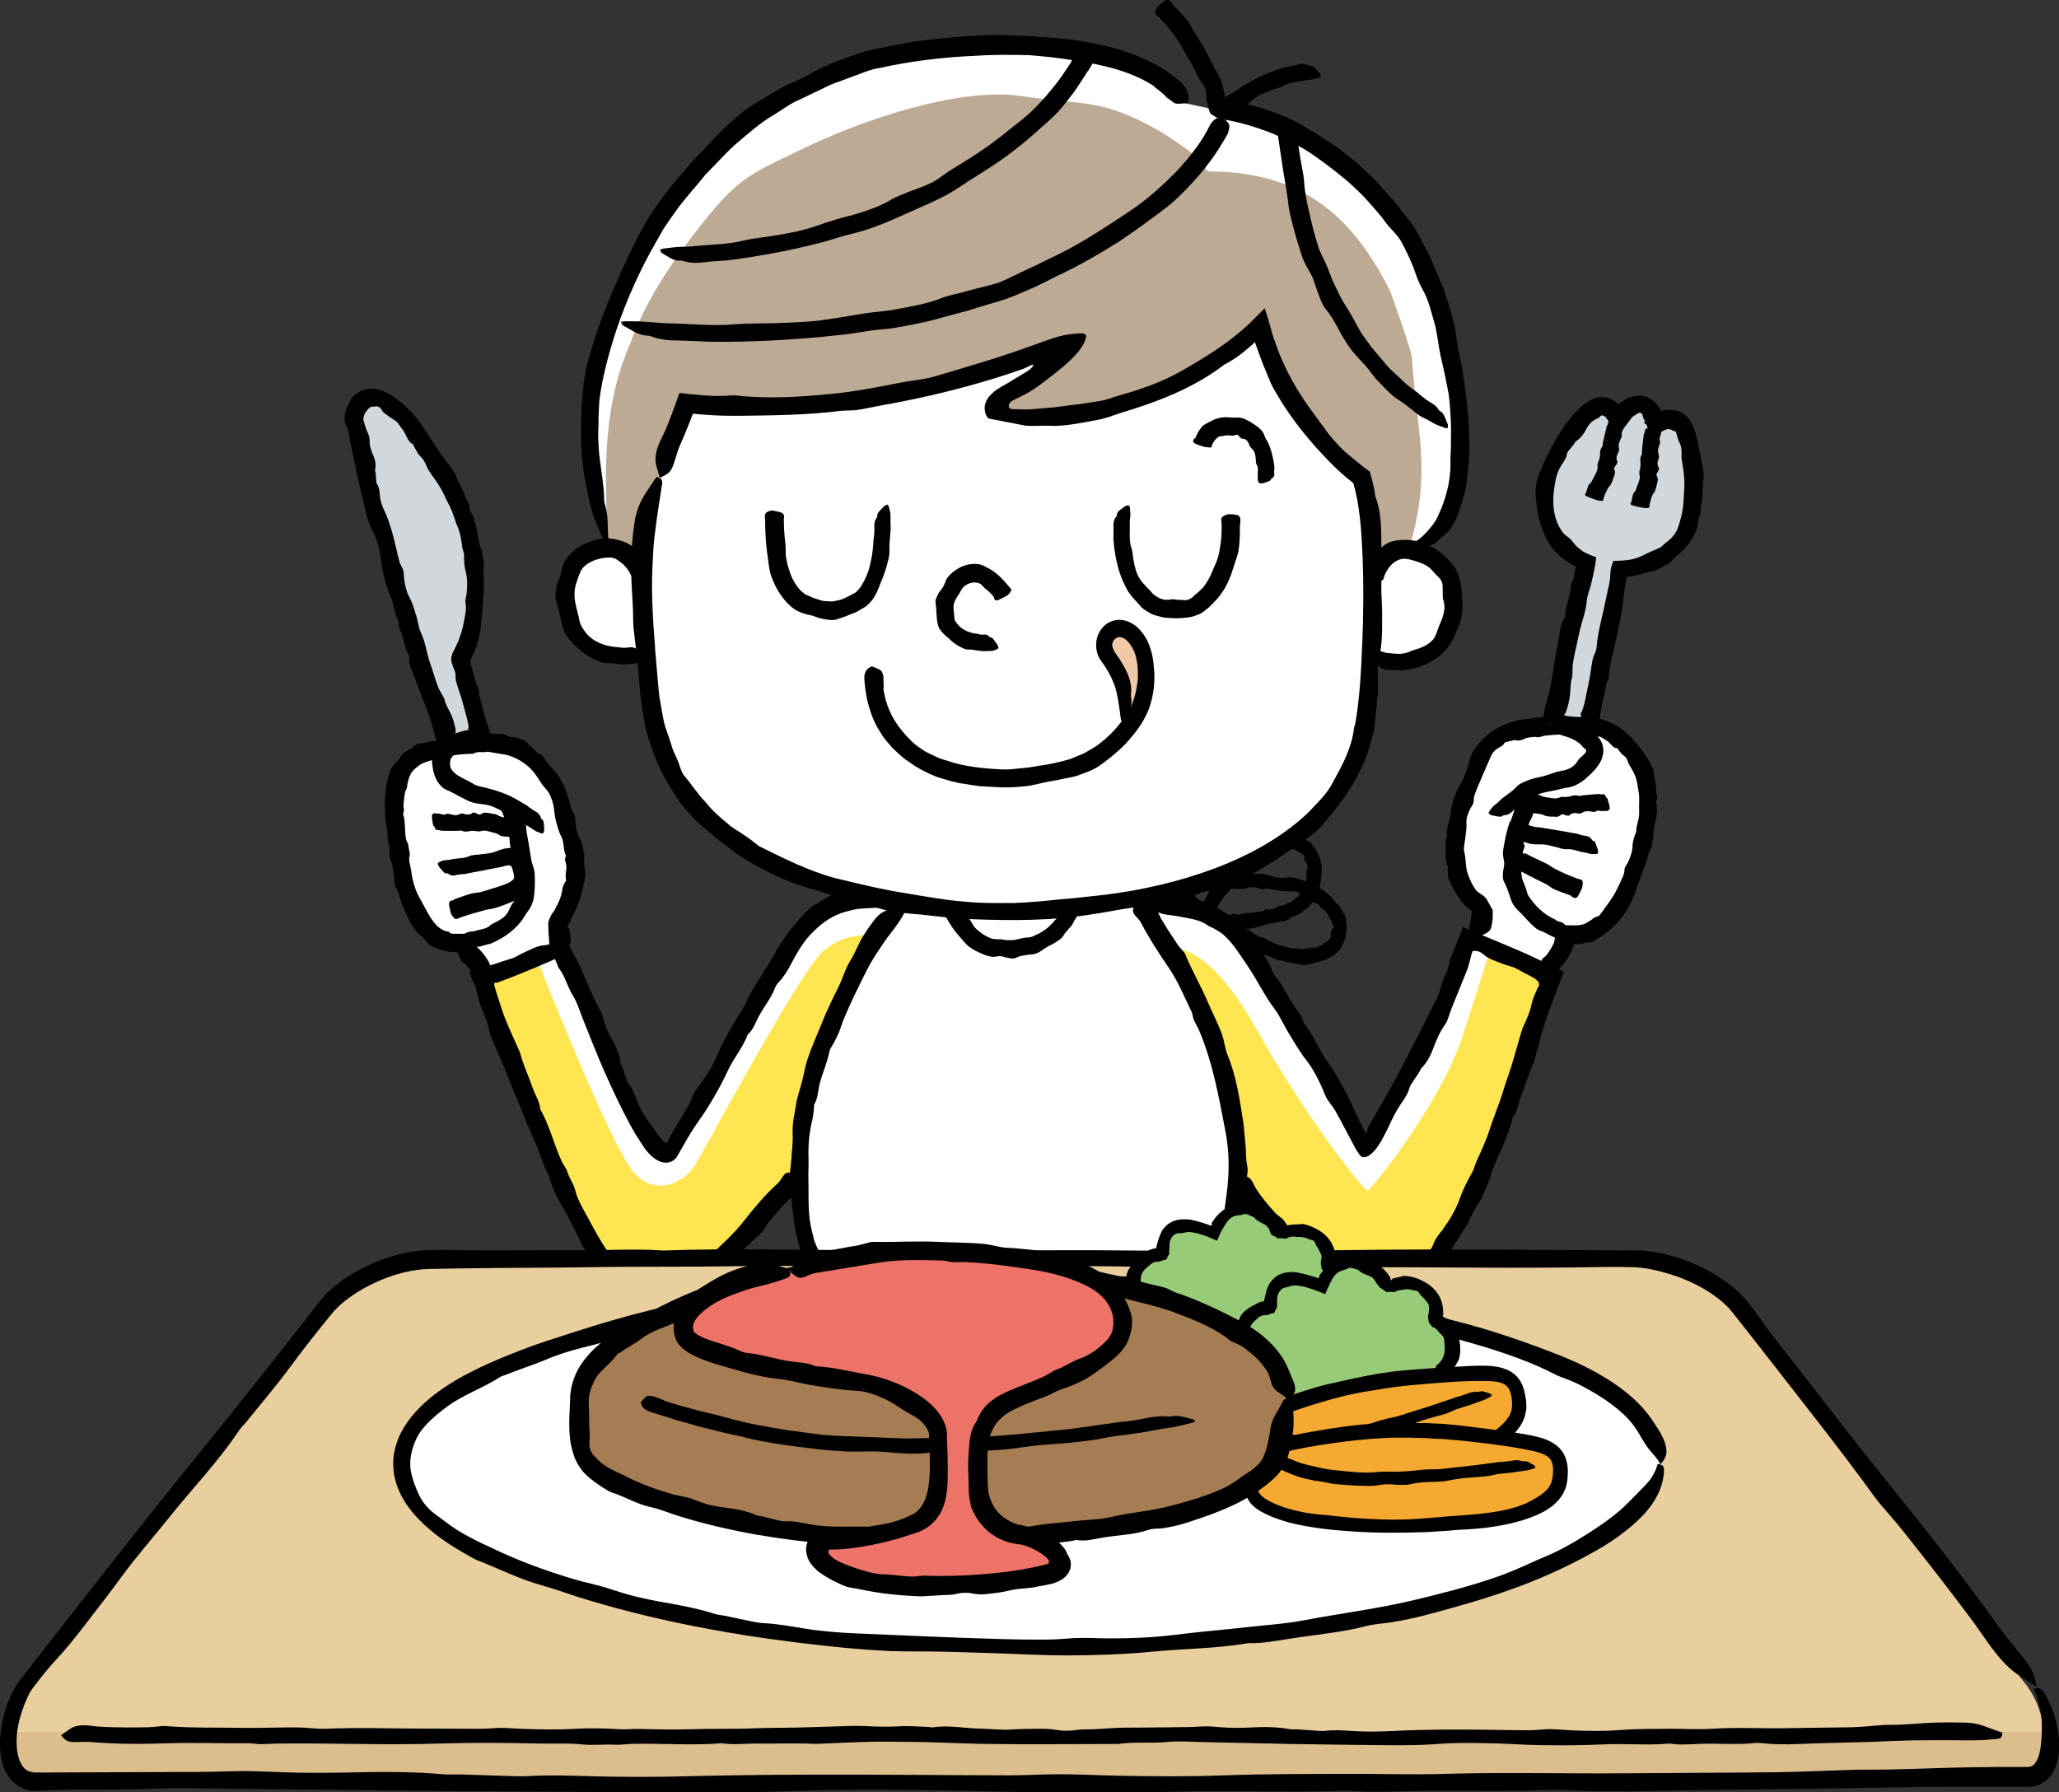
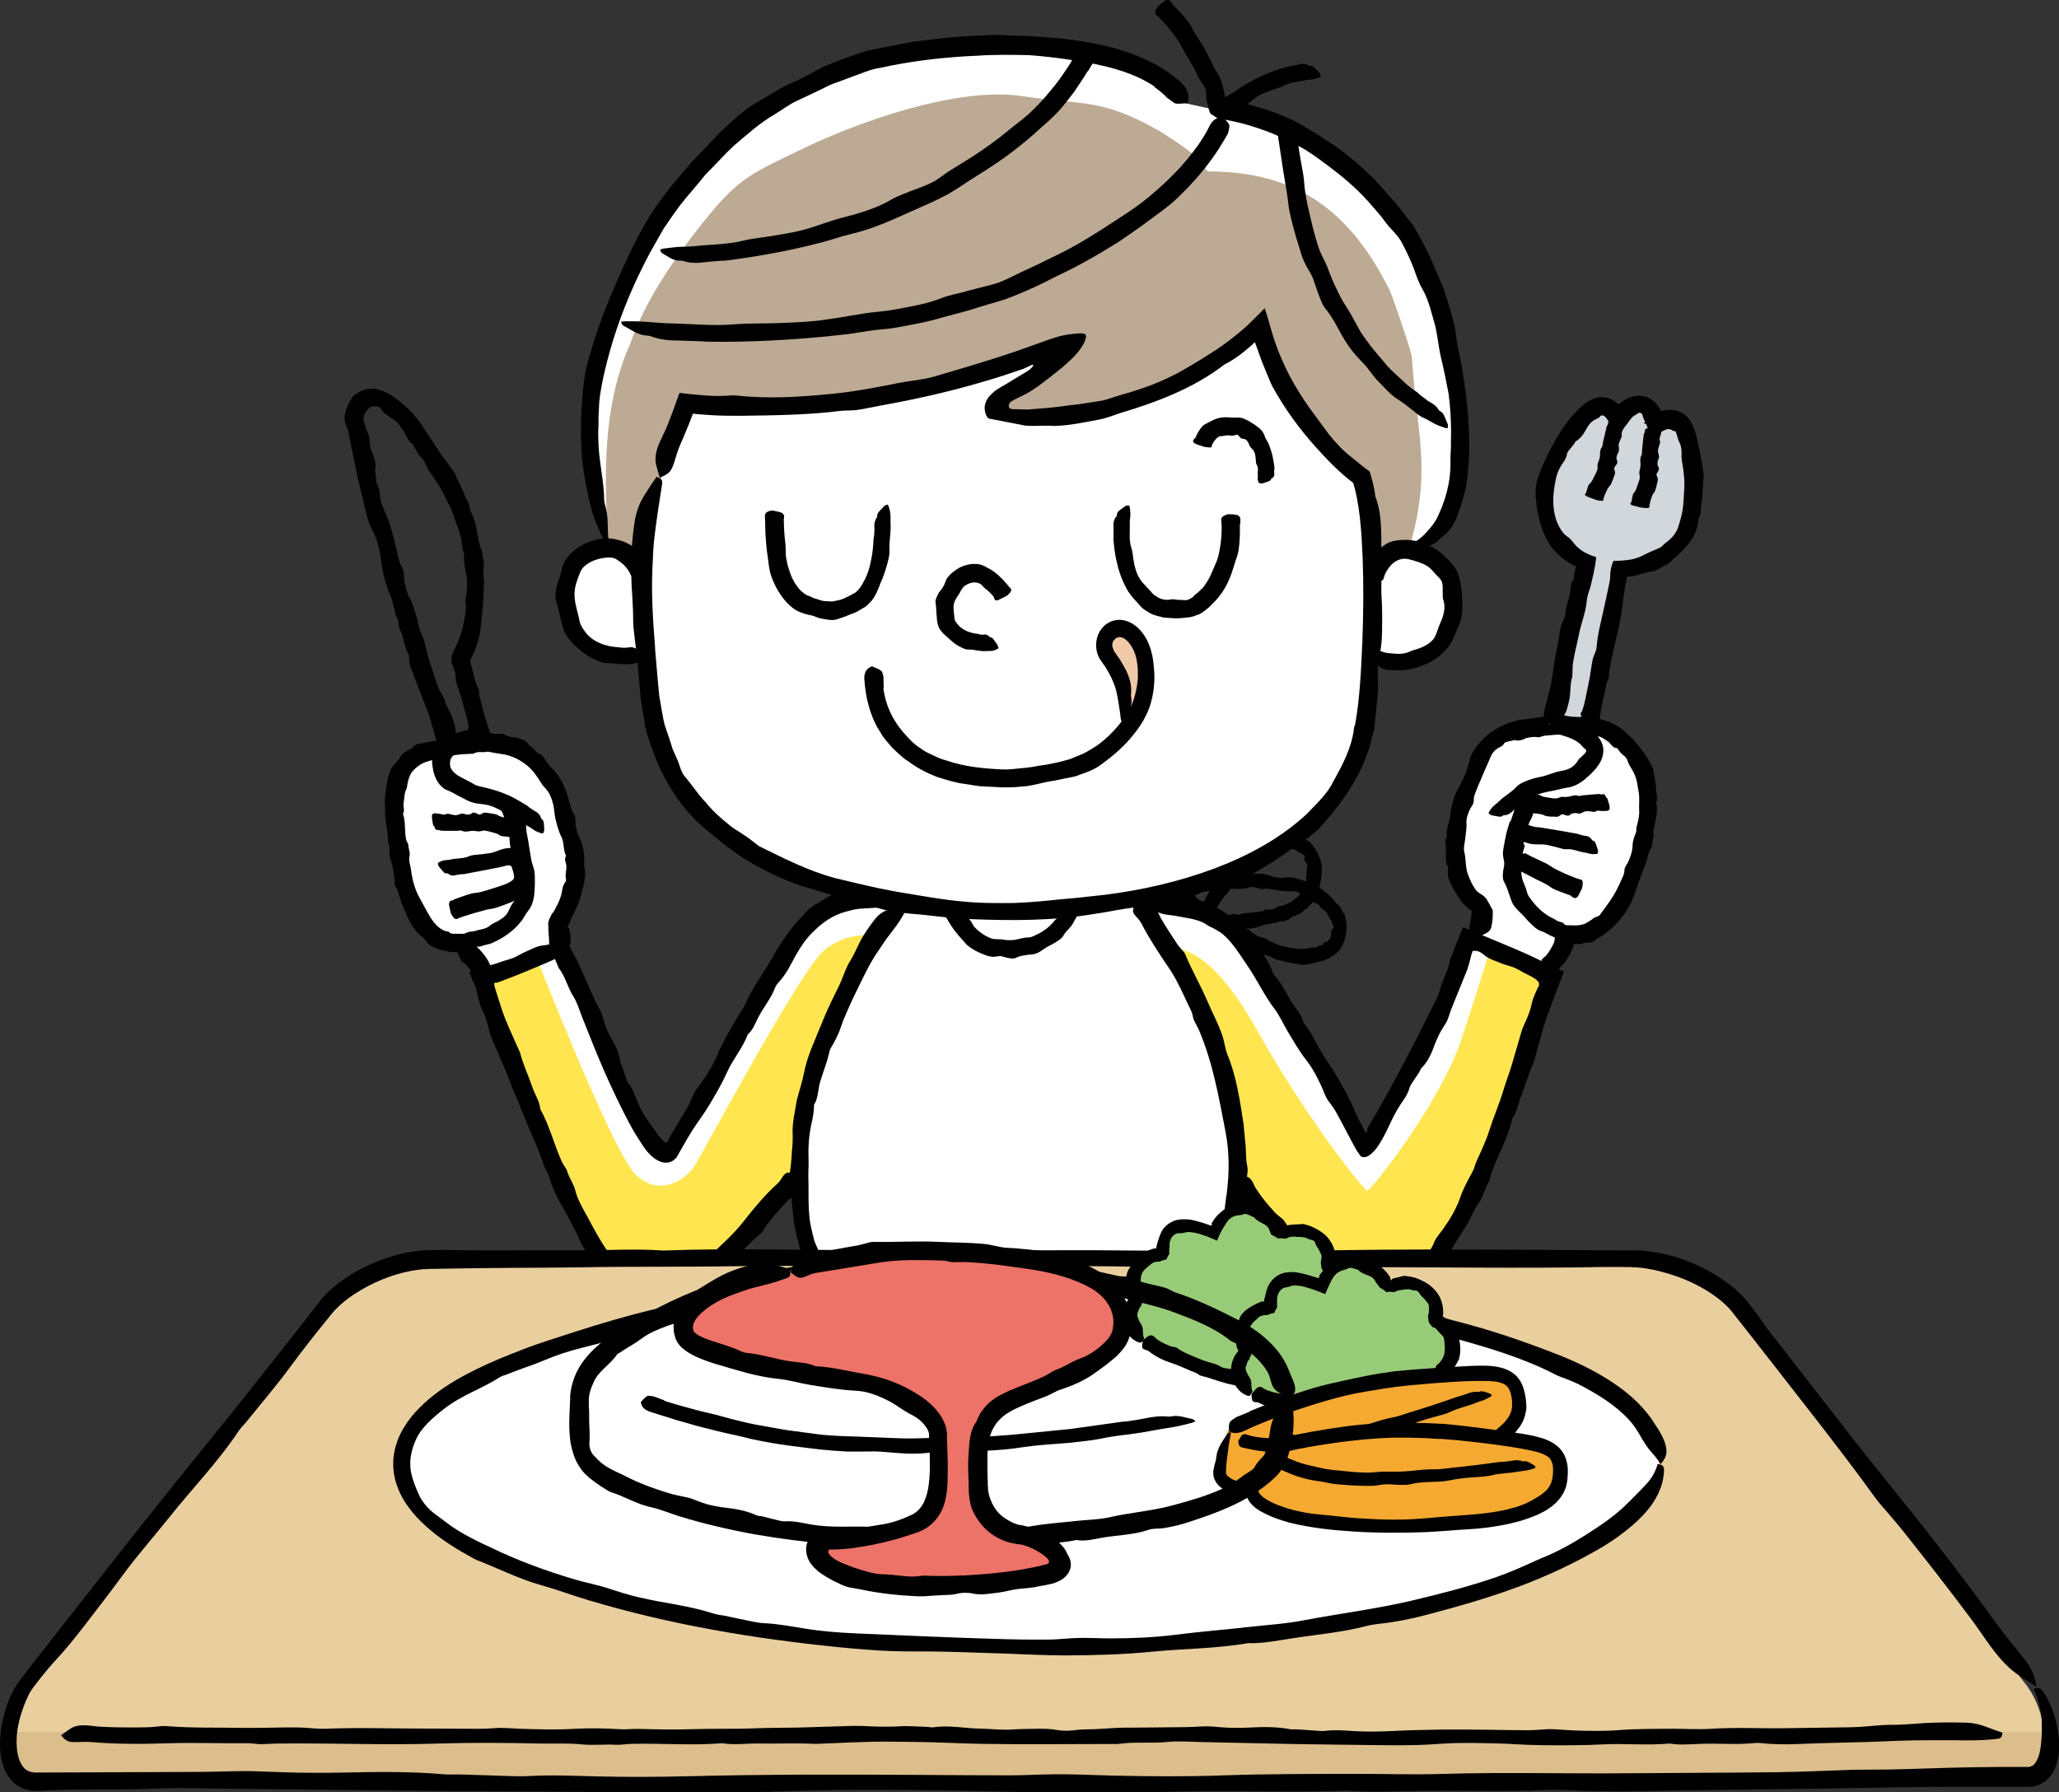
<svg xmlns="http://www.w3.org/2000/svg" id="_レイヤー_2" viewBox="0 0 137.85 120">
  <rect x="0" y="0" width="137.85" height="120" fill="#333333" stroke="none" />
  <g id="_レイヤー_1-2">
    <g id="ilust_event_eat">
      <path d="M80.25,61.78c.04-.15.08-.3.11-.43.05-.2.11-.24.18-.2.05.03.09.08.14.09.16.05.32.05.47.03.03,0,.06-.03.08-.04.03-.02.06-.06.09-.04.27.13.53.07.79.08.19,0,.37-.06.56-.08.1,0,.2.09.3.05.35-.14.72-.1,1.08-.16l.33-.05c.1-.01.21-.02.3-.11.07-.07.17-.02.26-.02.19,0,.38-.03.54-.15.12-.09.27-.12.43-.12.07,0,.11-.07.16-.09.17-.05.35-.1.48-.23.15-.15.34-.23.45-.4.07-.12.17-.2.23-.32.07-.14.09-.29.11-.42,0-.05.04-.09.07-.13.05-.06.06-.13.03-.21-.03-.08.03-.15.04-.24,0-.01.04-.03.03-.04-.16-.11.02-.27.01-.43-.02-.1.04-.23-.04-.31-.06-.07-.1-.14-.14-.21-.03-.05-.05-.11,0-.2.04-.08,0-.14-.08-.16-.08-.02-.1-.08-.14-.11-.05-.03-.12-.05-.17-.07-.02,0-.04-.02-.05-.03-.14-.1-.27-.18-.42-.2-.06,0-.12.04-.17.01-.05-.03-.11-.1-.18-.08-.04,0-.08.01-.12.03-.11.05-.2.11-.38-.01-.03-.02-.04.02-.07.02-.07,0-.16,0-.23-.01-.03,0-.05,0-.06.03-.05.11-.16.11-.27.12-.13.03-.24.11-.32.22-.21.28-.47.47-.74.67-.11.07-.21.15-.31.24-.05.05-.06.12-.1.18-.05.08-.16.08-.24.13-.14.08-.27.18-.33.35-.06.19-.19.31-.3.45-.09.11-.23.17-.28.31-.09.27-.35.4-.49.63-.11.19-.25.35-.36.54-.05.1-.06.23-.09.35,0,.02-.01.04-.03.06-.08.09-.09.23-.13.36-.04.14-.12.25-.21.35-.05.06-.18.07-.36.02-.14-.03-.27-.05-.39-.07-.31-.22-.31-.23-.3-.31,0-.16.09-.28.19-.38.06-.07.1-.15.15-.22.14-.17.22-.4.32-.61,0,0,0,0,0-.01.09-.16.17-.31.26-.47.05-.08.08-.17.13-.25.03-.05.08-.09.13-.13.05-.04.16-.04.17-.11.04-.22.24-.3.34-.47.06-.1.08-.23.24-.24.07-.27.35-.34.46-.57.1-.21.27-.36.44-.5.13-.1.3-.16.45-.25.13-.08.25-.17.36-.28.1-.1.15-.26.26-.36.1-.1.21-.18.34-.24.31-.17.64-.33,1.02-.43.38-.09.8-.13,1.22-.03.17.05.31.13.48.15.27,0,.39.26.66.3.02,0,.02.02.04.04.44.48.69.98.8,1.53.04.29,0,.59-.02.88-.03.17-.05.32-.09.51-.03.25-.08.5-.17.75,0,.01-.01.03-.03.04-.19.18-.3.4-.49.56-.12.08-.17.29-.36.27-.22.35-.62.37-.91.55-.06.04-.1.12-.17.13-.13.01-.22.14-.36.11-.19-.04-.32.07-.48.09-.37.06-.74.12-1.08.25-.56.22-1.15.14-1.72.21-.07,0-.13.05-.2.06-.05,0-.1-.06-.14-.05-.28.03-.56-.02-.84.05-.28.07-.56.08-.85-.07-.05-.02-.1,0-.15,0-.09.02-.12-.03-.16-.44Z" />
-       <path d="M43,43.89c-1.23.54-3.6.18-4.47-1.31-.98-1.69-1.25-5.12,1.75-5.77l.6-.47s-1.97-3.59-1.55-9.43c.22-3.09,4.43-20.93,22.02-23.35,15.95-2.2,18.08,3.37,18.08,3.37l1.62.35s12.74,1.01,15.62,14.63c2.92,13.82-2.01,14.68-2.01,14.68l.21.21c3,.65,2.73,4.08,1.75,5.77-.85,1.46-3.14,1.83-4.39,1.34l-.24.09c-.04.87-.11,1.78-.18,2.72-.84,10.92-13.53,14.61-23.81,14.51h-.81c-10.28.1-22.96-3.59-23.81-14.51-.07-.97-.13-1.91-.18-2.82l-.21-.03Z" style="fill:#fff;" />
+       <path d="M43,43.89c-1.23.54-3.6.18-4.47-1.31-.98-1.69-1.25-5.12,1.75-5.77l.6-.47s-1.97-3.59-1.55-9.43c.22-3.09,4.43-20.93,22.02-23.35,15.95-2.2,18.08,3.37,18.08,3.37l1.62.35s12.74,1.01,15.62,14.63c2.92,13.82-2.01,14.68-2.01,14.68l.21.21c3,.65,2.73,4.08,1.75,5.77-.85,1.46-3.14,1.83-4.39,1.34l-.24.09c-.04.87-.11,1.78-.18,2.72-.84,10.92-13.53,14.61-23.81,14.51h-.81c-10.28.1-22.96-3.59-23.81-14.51-.07-.97-.13-1.91-.18-2.82l-.21-.03" style="fill:#fff;" />
      <path d="M78.49,59.59c.12-.1.25-.19.36-.28.17-.12.26-.11.3-.03.03.06.05.13.09.18.13.16.3.27.47.37.03.02.08.02.11.03.04,0,.1,0,.12.04.2.3.5.45.77.65.19.14.42.23.62.36.1.07.15.22.27.27.44.16.79.47,1.2.7l.36.21c.11.07.22.15.37.15.12,0,.19.12.28.19.2.14.4.28.65.32.19.03.36.14.51.26.07.06.16.04.23.08.2.11.41.22.64.25.27.04.52.15.78.16.19,0,.36.05.54.04.22,0,.42-.05.61-.09.07-.02.14,0,.21,0,.1.02.18-.02.26-.08.07-.07.16-.06.26-.09.01,0,.05.01.05,0,0-.21.24-.15.36-.29.05-.1.21-.17.19-.3-.02-.11.01-.2.03-.3,0-.07.02-.14.1-.21.07-.06.09-.15.02-.22-.07-.07-.05-.14-.07-.21-.01-.08-.08-.13-.12-.2-.01-.02-.03-.04-.04-.07-.08-.21-.2-.4-.38-.56-.07-.06-.17-.07-.22-.15-.04-.08-.09-.17-.16-.22-.05-.03-.1-.06-.16-.07-.16-.05-.3-.1-.39-.31-.01-.04-.05-.03-.08-.05-.07-.06-.15-.13-.22-.18-.02-.02-.05-.04-.08-.03-.14.03-.24-.05-.36-.13-.14-.09-.31-.11-.48-.1-.43.02-.84-.04-1.25-.12-.16-.03-.33-.06-.49-.07-.08,0-.17.04-.25.05-.11.01-.22-.07-.33-.1-.2-.05-.4-.08-.6,0-.23.08-.45.07-.68.08-.18,0-.36-.05-.53,0-.33.11-.67.02-1.01.08-.27.04-.54.06-.81.12-.14.03-.27.12-.4.18-.02.01-.05.02-.08.02-.15,0-.3.1-.44.16-.16.07-.34.09-.51.09-.1,0-.21-.08-.32-.24-.08-.12-.17-.23-.25-.33-.05-.38-.04-.38.05-.44.16-.11.33-.13.51-.13.11,0,.22-.04.34-.04.28-.02.56-.12.84-.19h.02c.22-.05.44-.09.66-.14.11-.02.23-.06.34-.08.07-.01.15,0,.22,0,.08.01.17.09.24.05.23-.12.48-.03.72-.07.14-.02.28-.11.42.01.3-.14.61.03.92-.04.28-.06.55-.04.83,0,.2.02.4.12.6.17.18.04.37.08.56.08.17,0,.36-.05.54-.04.17,0,.33.05.5.09.41.12.83.26,1.23.47.4.2.78.49,1.1.83.13.14.21.31.37.42.24.16.26.47.48.68.02.02.01.04.02.06.19.78.13,1.51-.29,2.21-.25.33-.6.59-.97.74-.21.11-.43.13-.63.19-.29.08-.57.15-.86.18-.02,0-.04,0-.05,0-.28-.08-.55-.06-.81-.14-.16-.06-.36.01-.49-.14-.45.03-.79-.26-1.18-.38-.08-.02-.18,0-.25-.04-.13-.09-.3-.08-.4-.2-.14-.17-.34-.2-.5-.3-.39-.24-.78-.47-1.21-.63-.68-.25-1.22-.75-1.83-1.11-.07-.04-.16-.06-.23-.1-.05-.03-.06-.12-.11-.15-.3-.18-.55-.43-.87-.57-.32-.15-.61-.35-.81-.67-.03-.05-.1-.07-.15-.1-.11-.05-.1-.11.09-.48Z" />
      <path d="M83.19,79.38c1.44,1.83,5.33,6.54,7.9,7.39,3.11,1.04,5.02-2.9,6.1-4.65,2.26-3.66,6.61-16.71,6.61-16.71l-5.41-2.28s-3.54,8.92-6.2,13.09c-.99,1.55-1.07.53-1.07.53,0,0-5.4-9.69-7.92-13.5-2.51-3.81-6.74-2.91-6.74-2.91h-16.93s-4.23-.91-6.74,2.91c-2.52,3.81-7.92,13.5-7.92,13.5,0,0-.08,1.02-1.07-.53-2.66-4.18-6.2-13.09-6.2-13.09l-5.41,2.28s4.35,13.05,6.61,16.71c1.08,1.75,2.99,5.69,6.1,4.65,3.2-1.07,8.46-8.11,8.46-8.11l-.14.66c.32,7.7,5.15,13.87,15.11,13.87s14.19-6.77,14.65-13.77l.19-.05Z" style="fill:#fff;" />
      <path d="M37.57,63.68c-.19-1.22-.37-1.94-.37-1.94,0,0,2.29-1.79,1.18-5.91-1.3-4.78-2.2-6.38-7.27-6.17-4.76.19-5.49,3.24-4.61,7.36,0,0,.69,6.73,4.35,6.24l1.88,2.49,4.84-2.07Z" style="fill:#fff;" />
      <path d="M98.82,62.77c.19-1.22.31-2,.31-2,0,0-2.3-1.79-1.18-5.91,1.29-4.78,2.2-6.38,7.28-6.17,4.76.19,5.49,3.24,4.61,7.36,0,0-1.17,6.89-4.83,6.4l-1.4,2.55-4.78-2.23Z" style="fill:#fff;" />
      <path d="M36.03,64.4s4.9,12.5,6.44,14.15c1.54,1.65,3.36.5,3.96-.39.61-.88,7.1-13.16,8.75-14.53,1.65-1.38,3.47-.94,3.47-.94,0,0-4.62,7.82-4.84,11.89-.22,4.07-.58,3.85-.58,3.85,0,0-5.81,7.98-9.17,8.09-3.36.11-6.88-7.54-7.82-9.91-.94-2.37-3.69-11.07-3.69-11.07l3.47-1.16Z" style="fill:#ffe650;" />
      <path d="M78.26,63.58s2.31-.99,5.84,5.29c3.52,6.28,7.21,10.79,7.43,10.85.22.05,4.9-5.84,6.33-10.18,1.43-4.35,1.82-5.73,1.82-5.73l3.85,1.6s-3.36,12.06-5.45,15.75c-2.09,3.69-4.29,6.28-6.88,5.95-2.59-.33-8.42-7.82-8.42-7.82,0,0,0-4.84-1.16-8.92-1.16-4.07-3.36-6.77-3.36-6.77Z" style="fill:#ffe650;" />
      <path d="M75.91,42.51c-.34-.5-1.15-.45-1.55-.1-.49.44-.43,1.06-.1,1.55.55.81.92,1.67.83,2.66-.13,1.42.81,1.71,1.32.39.61-1.59.39-3.19-.49-4.5Z" style="fill:#efc9a8;" />
      <path d="M94.53,23.96c.04-.24-1.34-4.22-1.48-4.5-2.55-5.12-6.02-7.98-12.13-7.98-.18,0-.56-.81-.71-.76-.02-.03-.04-.07-.07-.11-.07-.28-2.29-1.72-2.64-1.91-3.78-2.11-4.82-1.64-9.13-2.27-4.24-.62-10.83,1.68-14.65,3.54-3.49,1.69-4.23,1.9-6.65,4.92-1.94,2.43-3.86,5.21-4.87,8.11-1.75,3.91-1.76,8.18-1.53,12.47.04.74.45,1.41,1.27,1.47.67.05,1.51-.52,1.47-1.27-.04-.66-.05-1.33-.04-1.99.41-.17.75-.53.82-1.1.17-1.46.81-2.8,1.34-4.16.07-.19.32-1.25.32-1.41,5.15.24,10.08.11,15.16-.76,2.59-.44,5.21-1.2,7.71-1.99.47-.15,1.36-.31,1.82-.49-.84.73-2.1,1.71-2.87,2.52-1.2,1.27-1.33,1.34.94,1.62.21.03,1.18.13,1.33-.02.28.17.86.02,1.22,0,4.82-.28,9.43-2.24,13.02-5.52,1.57,3.6,3.51,7.01,6.71,9.43.1.07.19.13.29.17,0,.16.02.32.02.49.01.72.48,1.18,1.02,1.35-.1.59-.22,1.17-.39,1.75-.49,1.69,2.11,2.6,2.59.89,1.43-4.99.43-7.4.11-12.48Z" style="fill:#bdaa94;" />
      <path d="M91.56,37.94c.26-.56.64-1.18,1.3-1.55.32-.18.7-.22,1.04-.24.4-.02.76.03,1.11.12.64.18,1.25.51,1.74,1,.3.28.59.6.79.97.16.36.24.74.29,1.12.05.35.07.69.08,1.04.01.55-.05,1.11-.3,1.61-.16.33-.25.68-.46,1.03-.38.63-.97,1.08-1.58,1.38-.55.26-1.13.41-1.73.47-.06,0-.12-.01-.18-.01-.21,0-.43-.02-.65-.02-.28,0-.57-.08-.78-.35-.03-.04-.07-.05-.11-.06-.27-.08-.32-.51-.33-.78,0-.04.06-.14.1-.21.04,0,.08-.02.11,0,.11.05.25.07.37.11.16.05.32.13.5.15.48.04,1.01.14,1.48-.08.27-.13.56-.17.82-.29.29-.12.56-.29.76-.51.21-.24.27-.55.39-.86.09-.25.22-.48.29-.74.1-.34.14-.69.03-1.04-.08-.19-.03-.39-.05-.57,0-.23.02-.47-.06-.68-.08-.21-.27-.34-.4-.49-.13-.15-.25-.28-.39-.42-.29-.25-.69-.39-1.1-.51-.22-.06-.43-.13-.65-.12-.25.01-.48.11-.69.27-.19.15-.35.36-.49.6-.07.14-.14.28-.17.44-.03.13-.14.2-.48.18-.04,0-.09,0-.11-.01-.2-.09-.43-.18-.57-.29-.1-.07-.08-.17-.1-.26,0,0,0-.02,0-.02.05-.12.11-.24.17-.35,0,0,0,0,.01,0Z" />
      <path d="M42.26,38.55c-.18-.4-.44-.72-.71-.9-.13-.09-.26-.22-.45-.28-.21-.06-.46-.05-.71-.01-.49.08-.96.26-1.3.59-.22.2-.29.5-.4.76-.08.26-.19.52-.21.81-.03.26-.02.54.03.8.08.43.21.84.29,1.26.06.28.23.53.38.73.24.33.6.6,1.03.77.38.16.81.24,1.24.26.04,0,.08.02.12.02.15.02.3.02.45,0,.19-.04.35-.05.58.08.03.02.06,0,.08,0,.16-.07.41.19.7.23.04,0,.13.09.2.13-.02.04-.02.09-.05.12-.13.15-.28.26-.45.34-.22.1-.45.12-.66.17-.6.13-1.18-.03-1.78-.03-.36,0-.69-.18-1-.33-.36-.17-.66-.43-.97-.69-.32-.27-.63-.62-.83-.97-.15-.29-.22-.62-.29-.93-.11-.41-.17-.82-.32-1.25-.07-.25-.05-.51,0-.77.04-.32.18-.62.28-.92.08-.3.13-.64.29-.94.16-.31.42-.55.68-.78.55-.43,1.18-.65,1.81-.76.36-.06.76,0,1.13.1.45.11.88.34,1.21.65.3.28.52.6.69.93.09.18.16.33.27.55.07.15.04.31-.26.49-.03.02-.07.05-.1.05-.22.03-.46.09-.64.09-.12,0-.15-.07-.22-.1,0,0,0-.01,0-.02-.02-.09-.05-.18-.08-.27,0,0,0,0,.01,0Z" />
      <path d="M44.18,32.02c-.09-.32-.18-.61-.26-.93-.1-.47.02-.97.25-1.49.16-.36.35-.71.5-1.08l.35-.91.47-1.3.75.08.62.06c.32.03.64.05.96.06.23.01.46,0,.69-.01.26,0,.53-.05.78-.02,2.13.24,4.28.1,6.42-.11,1.52-.15,3.02-.44,4.52-.74.77-.15,1.58-.2,2.33-.42,1.43-.42,2.85-.84,4.26-1.29l1.06-.35,1.5-.53c.52-.18,1.05-.39,1.5-.51.44-.12.75-.15,1.01-.18.16-.01.31-.03.45-.03.07,0,.14,0,.22.02.07,0,.19.12.15.21-.05.35-.26.66-.5.98l-.04.05c-.54.65-1.41,1.33-2.41,2.09-.18.14-.47.34-.61.43-.15.1-.31.19-.47.28-.27.14-.41.2-.61.3-.18.11-.49.19-.53.45-.04.32.29.26.51.27l.73.02c.34-.02.76-.06,1.14-.09.6-.04,1.21-.13,1.82-.21.61-.05,1.21-.17,1.82-.26.53-.06.99-.29,1.5-.42,1.43-.4,2.85-.91,4.14-1.66.76-.43,1.51-.89,2.24-1.37.36-.25.72-.5,1.06-.77l.51-.41c.15-.13.46-.39.69-.62.33-.32.65-.65.97-.97.22.6.4,1.35.61,2.03.19.5.31.89.51,1.33.57,1.35,1.34,2.6,2.21,3.76l.94,1.28c.46.58.96,1.12,1.55,1.58l.52.42.26.21c.08.07.3.22.44.33l.2.74.12.55c.03.13.02.29.06.4.5,1.32.35,2.7.41,4.03.04.92-.06,1.86,0,2.75.05.74.04,1.47.03,2.21-.01.53-.04,1.05-.17,1.59-.11.49-.15,1.09-.11,1.6.03.55,0,1.06-.07,1.6-.05.57-.11,1.16-.17,1.74l-.16.61c-.43,1.88-1.45,3.58-2.66,5.05-.24.27-.46.56-.7.84-.24.27-.52.5-.8.72-.27.2-.54.41-.82.6-.29.17-.57.35-.85.55-.35.25-.7.49-1.06.7-.51.3-1.01.64-1.55.87-.54.22-1.09.43-1.66.56-.19.03-.38.14-.58.19-.59.16-1.16.35-1.75.46-.2.04-.4.09-.58.17-.78.34-1.61.43-2.44.57-.52.1-1.06.15-1.59.25-.53.1-1.06.19-1.59.27-2.73.46-5.5.45-8.26.34l-1.62-.12-1.62-.18c-.53-.04-1.06-.09-1.6-.15-.74-.08-1.44-.33-2.14-.52-.64-.15-1.26-.35-1.89-.54-.64-.16-1.26-.37-1.9-.56-1.43-.38-2.79-1.07-4.1-1.81-1-.61-1.91-1.36-2.81-2.11-1.75-1.43-2.95-3.45-3.68-5.57-.14-.43-.3-.86-.4-1.31l-.22-1.35c-.16-.91-.17-1.77-.27-2.66-.08-.9-.21-1.78-.3-2.68-.01-.17-.02-.34-.02-.51,0-1.02-.11-2.02-.13-3.03-.03-1.14.05-2.3.22-3.45.09-.68.34-1.33.68-1.86.26-.41.53-.83.8-1.21.44.21.42.24.32.8-.17,1.06-.33,2.12-.46,3.2-.09.7-.1,1.4-.14,2.11-.08,1.78.04,3.57.18,5.35v.1s.18,2.09.18,2.09l.1,1.04.17.98c.07.34.11.68.21,1.01l.33.97.2.63.27.6c.2.42.26.93.59,1.26.46.55.83,1.14,1.33,1.65.44.56.98,1.03,1.53,1.48.31.28.69.47,1.03.71.36.22.67.5,1.01.75,1.64.81,3.3,1.66,5.09,2.14,1.62.39,3.23.79,4.88,1.04,1.22.2,2.45.43,3.69.53,1.14.12,2.27.11,3.45.1,1.05-.04,2.09-.14,3.12-.25.98-.07,1.96-.2,2.94-.3,2.48-.31,4.92-.87,7.25-1.73,2.3-.86,4.5-2.04,6.28-3.7.63-.67,1.36-1.32,1.75-2.15.63-1.12,1.25-2.3,1.39-3.57.01-.09.05-.18.08-.27.31-1.72.4-3.65.48-5.52.07-1.88.09-3.75.02-5.61-.04-.89-.08-1.77-.18-2.65-.05-.44-.11-.87-.19-1.3l-.14-.64-.12-.43-.06-.05c-.93-.71-1.72-1.55-2.49-2.4-1.08-1.21-2.04-2.53-2.83-3.96-.05-.09-.1-.19-.14-.28-.27-.66-.56-1.31-.79-1.98l-.27-.75s-.04.04-.07.05c-.03.02-.06.05-.09.09-.15.14-.39.33-.58.49-.41.33-.84.63-1.31.86-2.07,1.6-4.56,2.53-7.04,3.27-.49.17-.98.36-1.49.44-.95.18-1.91.38-2.86.4-.65-.05-1.22.03-1.92-.02l-2.48-.48c-.25-.23-.3-.7-.22-.98.09-.27.2-.47.52-.75.28-.27.82-.52,1.17-.75l.81-.49.25-.15.15-.1c.09-.07.18-.14.24-.21.04-.04.06-.08.07-.12,0-.02.02-.04-.02-.05-.05,0-.09.03-.14.04-.29.14-.4.2-.51.24l-1.21.41c-.54.18-1.09.34-1.64.5-2.19.64-4.42,1.14-6.67,1.54-.53.1-1.06.22-1.6.3-.36.05-.74.02-1.1.06-2.22.28-4.46.3-6.71.33-.63,0-1.27,0-1.9-.04-.32-.02-.63-.04-.95-.07l-.21-.02h-.03s-.07-.02-.07-.02l-.05.09-.26.67c-.18.45-.37.89-.56,1.33-.15.34-.26.72-.37,1.08-.21.69-.34.85-.97,1.11Z" />
      <path d="M80.01,29.37c.12-.29.26-.58.49-.83.12-.12.29-.19.44-.27.17-.09.34-.19.53-.24.35-.12.72-.1,1.04-.07.2.01.4-.02.6.02.18.03.37.16.55.24.15.11.33.19.47.31.25.17.46.4.54.67.05.18.18.32.25.49.13.29.21.58.28.87.06.26.1.52.13.78,0,.03-.01.05-.02.08,0,.09-.01.19,0,.28.02.12,0,.24-.19.35-.03.01-.03.03-.03.05,0,.11-.33.18-.54.26-.03.01-.15,0-.22,0-.02-.02-.06-.03-.06-.05-.03-.07-.06-.14-.07-.21,0-.09.03-.18.01-.26-.04-.24.08-.49-.07-.72-.08-.13-.05-.27-.07-.41-.02-.15-.03-.3-.09-.44-.06-.15-.21-.25-.29-.37-.07-.08-.07-.22-.14-.3-.07-.12-.17-.22-.34-.22-.1,0-.13-.04-.18-.09-.05-.06-.11-.15-.19-.18-.08-.02-.21.06-.3.06-.09,0-.16,0-.24-.02-.14,0-.28,0-.4.04-.07.02-.17,0-.26.03-.1.04-.19.12-.27.21-.07.09-.14.18-.19.29-.03.06-.05.12-.06.19,0,.06-.09.07-.41.02-.03,0-.08,0-.11-.02-.2-.06-.43-.13-.59-.21-.1-.05-.1-.11-.14-.16,0,0,0-.01,0-.01l.09-.18h.01Z" />
      <path d="M82.71,6.78c1.28.29,2.54.66,3.72,1.21.59.25,1.12.65,1.68.95.61.43,1.26.77,1.83,1.25l.83.65c.26.23.51.48.77.72.53.46.98,1,1.44,1.53.14.15.29.31.43.47.13.16.26.33.39.5.26.33.53.67.79,1.01.43.68.77,1.41,1.15,2.12.28.69.57,1.37.88,2.06.19.56.36,1.12.53,1.69l.23.86c.05.29.09.57.13.86.09.77.32,1.51.42,2.28.22,1.34.38,2.7.42,4.08.06,1.23-.02,2.48-.23,3.74-.02.12-.08.24-.11.37-.11.45-.25.89-.42,1.34-.19.57-.54,1.13-1.05,1.49-.07.05-.14.11-.2.18-.4.46-1.04.48-1.52.42-.08,0-.15-.11-.19-.19.03-.03.09-.1.14-.12.28-.15.51-.38.73-.61.28-.31.57-.64.75-1.04.51-1.07.87-2.3.86-3.56-.02-.37.02-.73.03-1.1,0-.37,0-.74.01-1.11-.01-.81-.06-1.63-.16-2.44-.16-.84-.33-1.68-.53-2.51-.15-.66-.21-1.35-.36-2.02-.25-.84-.42-1.72-.86-2.49-.26-.44-.42-.92-.59-1.4-.22-.58-.49-1.14-.78-1.69-.27-.54-.76-.92-1.11-1.4-.34-.49-.76-.92-1.15-1.38-.79-.89-1.71-1.66-2.66-2.38-.54-.4-1.08-.8-1.65-1.15-.36-.19-.71-.38-1.06-.57l-1.11-.49c-.68-.26-1.38-.5-2.09-.68-.4-.09-.8-.19-1.2-.24-.33-.04-.58-.16-.73-.53-.02-.04-.05-.09-.03-.12.09-.22.17-.47.32-.63.1-.1.33-.09.49-.12.02,0,.03,0,.05,0,.27.05.54.11.8.18,0,0,0,0,0,.01Z" />
      <path d="M77.31,5.8c-1.55-1.04-3.54-1.48-5.49-1.77-.97-.16-1.95-.26-2.94-.34-1.15-.02-2.3-.04-3.46.04-2.2.09-4.4.35-6.52.82-.66.09-1.26.39-1.89.6l-.93.35c-.31.1-.62.23-.91.39-.56.27-1.12.53-1.68.8-.58.24-1.07.63-1.6.95-1,.57-1.86,1.36-2.74,2.1-.67.62-1.27,1.31-1.92,1.95-.56.72-1.19,1.39-1.75,2.12-.36.49-.71.99-1.05,1.5-.3.53-.6,1.07-.9,1.59-1.01,1.88-1.86,3.86-2.49,5.9-.28.91-.52,1.84-.71,2.76-.09.47-.17.92-.21,1.36-.02.46-.06.94-.05,1.41,0,.18-.01.38-.02.56,0,.68.03,1.36.13,2.03.11.86.26,1.69.27,2.55,0,.12.03.25.07.37.24.79.12,1.52.23,2.28.02.12-.07.22-.09.35-.09-.11-.18-.21-.24-.33-.28-.55-.53-1.12-.72-1.7-.24-.75-.38-1.53-.53-2.31-.38-2.12-.33-4.24-.1-6.4.14-1.25.56-2.45.94-3.64.45-1.3.98-2.56,1.54-3.81.59-1.31,1.2-2.6,1.96-3.84.63-.96,1.32-1.89,2.09-2.75l.73-.87.79-.81c.52-.55,1.02-1.12,1.59-1.62.64-.6,1.33-1.19,2.11-1.62.46-.27.93-.55,1.4-.83.46-.28.98-.45,1.46-.7.47-.23.92-.48,1.38-.74.48-.2.96-.4,1.46-.58.5-.18,1-.36,1.51-.52l1.56-.31,1.55-.3c.52-.07,1.03-.12,1.55-.18,1.03-.13,2.06-.2,3.1-.24.58-.04,1.16-.04,1.74,0,.58.03,1.16.02,1.74.07,1.39.09,2.78.21,4.16.51,1.25.24,2.48.64,3.65,1.22.66.32,1.28.74,1.86,1.23.48.4.74.94.59,1.4-.01.05-.04.13-.07.12-.26-.02-.5.06-.75.01-.15-.03-.34-.24-.53-.35-.02-.01-.03-.03-.05-.04-.24-.26-.54-.5-.85-.72,0,0,0,0,0-.01Z" />
      <path d="M66.55,39.99c-.18-.24-.4-.44-.61-.6-.1-.07-.17-.21-.27-.27-.12-.08-.24-.11-.37-.12-.24-.02-.52.08-.77.27-.14.15-.23.33-.32.5-.11.15-.2.3-.28.46-.06.15-.1.31-.09.47,0,.25.05.47.06.7,0,.16.12.28.21.39.14.21.38.35.62.47.23.09.48.16.75.18.03,0,.05.02.08.03.09.02.2.04.3.02.13-.02.26,0,.41.17.02.02.04.02.06.02.13-.03.28.29.44.48.02.03.05.14.08.21-.02.03-.04.07-.06.08-.1.04-.21.1-.32.12-.14.03-.29.01-.43.02-.4.05-.78-.11-1.2-.1-.26.01-.47-.15-.69-.25-.24-.14-.45-.32-.65-.51-.22-.19-.47-.39-.62-.67-.11-.22-.15-.48-.16-.72-.04-.32-.03-.63-.08-.96-.04-.2.06-.38.14-.55.09-.22.28-.36.37-.56.12-.17.15-.42.28-.59.14-.17.28-.33.49-.46.35-.29.9-.49,1.43-.46.3,0,.58.15.8.28.29.14.51.32.73.51.18.17.35.35.51.54.09.1.17.21.27.31.08.08.06.21-.18.43-.03.02-.06.06-.09.07-.19.09-.4.21-.56.28-.1.04-.14.01-.2.01,0,0,0,0,0,0l-.09-.16h.01Z" />
      <path d="M78.51.3c.37.38.73.75,1.05,1.17.16.2.25.46.39.67.18.28.32.51.48.76.3.48.55,1,.8,1.51.14.32.38.6.5.94.14.31.18.66.26,1,.02.05.01.14.09.14.05,0,.1-.05.11-.08.04-.04-.04.02.26-.15.29-.15.53-.36.81-.53.49-.3,1-.55,1.52-.78.47-.2.96-.36,1.45-.5.05-.02.1,0,.15-.02.18-.03.36-.06.54-.11.23-.06.46-.08.71.08.03.02.07.02.1.01.22-.03.42.29.62.48.03.03.05.14.08.22-.03.03-.06.07-.09.08-.14.05-.28.1-.42.12-.18.02-.37.03-.54.07-.48.11-1,.11-1.44.36-.26.15-.55.19-.82.3-.3.12-.6.22-.88.38-.29.18-.53.42-.79.62-.11.08-.22.15-.34.21l-.17.1c-.1.07-.19.13-.28.19-.25.18-.49.31-.74.34-.26.04-.55-.05-.78-.2-.16-.07-.17-.27-.23-.43-.04-.16-.08-.35-.12-.52l-.02-.08s0-.03-.01-.08v-.03s0-.08,0-.08c0-.06,0-.11,0-.17,0-.11,0-.23-.05-.34-.09-.21-.25-.39-.37-.58-.12-.2-.2-.41-.31-.62-.2-.42-.46-.81-.7-1.22-.14-.23-.24-.49-.39-.71-.17-.27-.37-.53-.57-.79-.18-.23-.38-.45-.58-.67-.11-.12-.23-.24-.36-.34-.11-.08-.13-.22.04-.51.02-.03.04-.08.06-.09.17-.14.35-.31.51-.4.1-.06.18,0,.26,0,0,0,.01,0,.01.01l.22.25s0,0-.01.01Z" />
      <path d="M81.69,9.82c-.82,1.31-1.83,2.46-2.93,3.5-.54.52-1.16.93-1.75,1.38-.68.51-1.38.99-2.08,1.47-1.37.85-2.74,1.66-4.21,2.33-.87.46-1.75.88-2.66,1.24-.85.38-1.75.58-2.63.86-.81.28-1.65.45-2.46.69-.65.2-1.31.33-1.98.46-.66.13-1.33.26-2.01.31-.89.07-1.77.28-2.67.36-1.56.18-3.13.3-4.7.38-1.4.07-2.81.1-4.22.08-.14,0-.28-.02-.42-.03-.51-.02-1-.03-1.51-.05-.65,0-1.29-.05-1.89-.29-.08-.03-.18-.04-.27-.04-.62-.04-1.07-.41-1.57-.67-.08-.04-.11-.16-.16-.25.09-.01.18-.04.27-.04.42,0,.85,0,1.28.03.54.03,1.09.09,1.63.11,1.48.02,2.97.2,4.46.06.87-.06,1.75-.05,2.62-.07.96-.03,1.91-.07,2.87-.16.99-.13,1.98-.29,2.96-.46.78-.14,1.59-.16,2.37-.32,1.03-.19,2.06-.36,3.03-.75.56-.22,1.17-.3,1.75-.48.71-.2,1.44-.34,2.14-.58.66-.27,1.28-.62,1.92-.9.65-.29,1.28-.63,1.93-.93,1.27-.62,2.49-1.38,3.68-2.16.66-.44,1.34-.86,1.97-1.34.75-.59,1.46-1.21,2.12-1.89.61-.6,1.15-1.27,1.64-1.95.27-.39.53-.79.73-1.21.16-.34.37-.58.75-.66.04,0,.1-.03.12-.01.18.15.39.29.48.51.06.14-.04.39-.08.59,0,.02-.02.04-.03.05-.16.29-.32.56-.5.83,0,0,0,0-.01,0Z" />
      <path d="M72.83,4.75c-.29.48-.61.94-.92,1.41-.35.44-.68.9-1.06,1.31-.38.4-.79.77-1.21,1.13-.47.43-.94.84-1.44,1.23-.93.75-1.93,1.41-2.94,2.03-.61.38-1.2.81-1.83,1.16-.6.32-1.22.61-1.85.88-.57.25-1.14.51-1.73.77-.92.4-1.86.76-2.84.99-.65.15-1.28.38-1.92.55-1.13.29-2.27.56-3.42.76-1.03.19-2.06.35-3.09.48-.1.01-.21,0-.31.01-.37.03-.75.05-1.12.1-.48.06-.95.07-1.42-.09-.06-.02-.14-.02-.2-.02-.46.03-.83-.3-1.21-.5-.06-.03-.09-.15-.13-.23.06-.02.13-.06.19-.07.31-.04.62-.08.93-.11.4-.03.8-.01,1.2-.06,1.09-.12,2.19-.1,3.26-.37.62-.15,1.27-.2,1.91-.31.69-.12,1.39-.22,2.07-.4.71-.18,1.4-.46,2.1-.67.56-.18,1.14-.29,1.69-.47.73-.23,1.46-.49,2.12-.89.38-.23.81-.36,1.22-.54.51-.2,1.03-.36,1.51-.61.47-.23.86-.6,1.31-.86.47-.29.89-.55,1.34-.83.87-.57,1.73-1.17,2.52-1.84.46-.36.92-.71,1.36-1.1.5-.48.99-.98,1.42-1.53.41-.48.78-.99,1.12-1.52.21-.29.37-.6.53-.92.13-.26.32-.43.69-.42.04,0,.1,0,.12.02.16.15.36.3.46.48.06.12-.02.28-.04.43,0,.01-.01.03-.02.04l-.36.6s0,0-.01,0Z" />
      <path d="M86.89,9.51c.1.74.24,1.48.37,2.22.06.37.06.75.12,1.11.07.42.14.85.25,1.27.17.8.37,1.59.62,2.37.14.48.41.9.6,1.36.17.43.32.87.53,1.29.19.39.36.78.59,1.15.38.57.7,1.17,1.02,1.76.21.4.51.74.76,1.11.24.31.5.6.75.9.25.3.49.61.79.86.51.47.99.98,1.57,1.34.06.04.1.09.15.14.2.15.39.31.59.45.27.17.55.29.72.61.03.04.07.07.11.09.27.13.34.55.5.87.02.05,0,.17,0,.25-.05,0-.11.01-.16,0-.22-.08-.44-.15-.65-.25-.27-.13-.51-.3-.78-.42-.38-.15-.66-.46-.98-.69-.31-.26-.65-.47-.98-.7-.38-.28-.69-.65-1.02-.98-.38-.35-.64-.81-.99-1.19-.37-.39-.75-.78-1.06-1.23-.25-.36-.47-.73-.67-1.11-.27-.5-.54-.99-.91-1.43-.2-.26-.31-.58-.43-.89-.15-.38-.26-.76-.4-1.14-.15-.36-.39-.68-.55-1.03-.18-.35-.27-.74-.39-1.11-.24-.74-.44-1.49-.61-2.25-.1-.42-.11-.86-.19-1.29-.09-.53-.17-1.02-.25-1.53-.07-.47-.14-.93-.21-1.39-.03-.26-.08-.52-.12-.78-.04-.21.02-.4.34-.55.03-.02.08-.04.11-.04.22.02.47.03.65.08.12.04.14.16.21.24,0,0,0,.02,0,.03l.04.46s0,0-.01,0Z" />
      <path d="M83.01,35.1c.01.59,0,1.17-.09,1.76-.04.29-.17.57-.25.85-.11.32-.19.65-.33.97-.24.61-.6,1.19-1.1,1.68-.15.15-.29.31-.47.44-.17.13-.34.29-.55.35-.19.07-.39.15-.59.18l-.6.06c-.37.03-.73-.02-1.11-.04-.29-.08-.61-.13-.88-.27-.26-.16-.56-.31-.74-.56-.28-.3-.55-.59-.77-.92-.34-.59-.59-1.21-.73-1.84-.15-.56-.21-1.12-.26-1.68,0-.05.01-.11.01-.17,0-.2,0-.4,0-.6-.02-.26,0-.51.2-.74.03-.03.03-.07.03-.11,0-.24.35-.4.57-.58.04-.03.15-.03.23-.04.02.04.05.07.06.1.01.16.04.32.04.48,0,.2-.05.4-.04.61.02.55-.07,1.11.1,1.64.11.31.1.63.17.94.06.34.15.68.3.98.09.15.18.3.29.43.12.12.24.24.34.37.2.15.31.41.55.52.26.2.6.29.93.24.2-.06.38,0,.57.02.22-.03.48.07.69-.03.1-.04.19-.1.28-.16.08-.07.14-.17.22-.22.17-.1.3-.28.46-.41.26-.34.5-.74.67-1.2.1-.25.24-.51.32-.79.1-.33.15-.68.2-1.02.04-.32.06-.64.06-.96,0-.18,0-.36-.03-.54-.02-.15.05-.27.36-.38.03-.01.08-.03.11-.03.21,0,.45.01.62.06.11.03.13.13.19.2,0,0,0,.01,0,.02v.37s-.02,0-.02,0Z" />
      <path d="M52.48,34.88c0,.54.05,1.08.11,1.61.02.26,0,.53.03.79.05.3.11.6.21.87.16.55.43,1.04.8,1.42.13.1.24.21.39.28.15.06.3.11.43.19.29.06.55.22.86.21.14,0,.28.03.42.02.13-.02.26-.05.41-.08.43-.1.75-.32,1.11-.5.22-.17.39-.39.52-.65.26-.43.44-.95.54-1.49.11-.48.15-.99.18-1.5,0-.04.02-.11.03-.15,0-.18.04-.37.02-.55-.02-.24,0-.47.17-.71.02-.03.02-.07.02-.1-.02-.23.29-.43.47-.66.03-.03.14-.07.21-.1.03.03.07.07.08.1.05.17.1.34.12.51.02.22,0,.44.01.66.05.6-.11,1.19-.07,1.8.02.36-.1.71-.19,1.06-.11.38-.24.76-.41,1.13-.14.39-.31.82-.59,1.18-.12.14-.26.27-.4.39-.16.1-.33.19-.48.28-.2.15-.44.19-.66.29-.22.11-.45.16-.68.25-.27.11-.56.1-.84.04-.17-.02-.34-.06-.5-.1-.16-.06-.32-.13-.49-.17-.33-.06-.66-.16-.98-.32-.3-.18-.57-.43-.79-.69-.44-.53-.74-1.12-.94-1.72-.1-.34-.14-.69-.18-1.03-.06-.4-.11-.8-.14-1.2-.03-.36-.04-.72-.05-1.08,0-.2,0-.4-.02-.6-.01-.16.08-.3.4-.37.03,0,.08-.02.11-.01.21.05.44.08.61.15.11.04.11.13.17.19,0,0,0,.01,0,.02l-.03.33h-.01Z" />
      <path d="M59.14,46.04c.12,1.1.59,2.12,1.29,2.94.35.4.71.82,1.18,1.11.25.2.54.34.84.47.29.15.59.28.92.36,1.19.42,2.5.54,3.79.6.39.02.79-.05,1.18-.08.39-.03.78-.08,1.16-.16.73-.09,1.44-.25,2.13-.45.31-.13.61-.25.92-.38.29-.15.57-.33.85-.5.85-.6,1.53-1.35,2.08-2.2.36-.57.55-1.24.65-1.9.03-.14.04-.29.05-.43,0-.14,0-.25,0-.42,0-.3-.04-.59-.09-.86-.1-.52-.37-1.01-.7-1.3-.29-.23-.52-.23-.71-.08-.2.16-.28.41-.15.69.03.05.03.12.08.18.04.07.23.33.36.52.13.21.25.41.36.62.29.54.46,1.13.39,1.72-.01.08,0,.17.02.25.1.55-.21,1-.42,1.44-.03.07-.15.1-.23.13-.02-.07-.05-.14-.06-.21-.03-.34-.09-.68-.14-1.02-.07-.43-.14-.87-.3-1.27-.22-.57-.47-1.02-.87-1.56-.44-.59-.47-1.56.07-2.2.3-.38.82-.6,1.32-.54.5.06.93.35,1.21.67.64.69.87,1.63.93,2.48.1.89,0,1.84-.29,2.69-.25.69-.64,1.32-1.11,1.88-.59.75-1.32,1.37-2.09,1.93-.44.35-.97.54-1.49.72-.31.14-.65.17-.97.24-.33.06-.65.15-.97.19-.62.1-1.24.32-1.87.35-.64.07-1.28.08-1.92.03l-.96-.05c-.32-.04-.64-.1-.96-.15-.64-.07-1.27-.28-1.89-.47-.69-.27-1.35-.61-1.94-1.06-.38-.22-.69-.57-1.02-.86-.29-.34-.61-.66-.82-1.06-.46-.67-.72-1.45-.9-2.22-.09-.44-.15-.88-.18-1.33-.03-.36.08-.68.42-.84.04-.02.09-.04.11-.03.2.1.43.16.59.29.1.08.11.26.16.39,0,.01,0,.03,0,.04,0,.23,0,.45.02.68h-.01Z" />
      <path d="M53.27,78.59c.07.22.14.44.19.66.07.32-.05.57-.27.76-.15.14-.33.26-.47.4-.47.48-.9.99-1.32,1.51-.07.09-.13.2-.2.3-.08.11-.13.25-.23.34-.87.71-1.6,1.56-2.44,2.31-.61.52-1.17,1.11-1.86,1.57-.36.24-.79.36-1.18.56-.71.42-1.67.56-2.52.3-.85-.25-1.52-.8-2.08-1.37-.34-.35-.64-.73-.91-1.13-.26-.38-.49-.76-.79-1.11-.24-.28-.36-.65-.52-.98-.37-.7-.73-1.46-1.15-2.15-.32-.55-.57-1.15-.75-1.76-.08-.27-.25-.48-.34-.73-.26-.73-.52-1.46-.85-2.16-.39-.82-.67-1.69-1.04-2.51-.26-.58-.47-1.17-.71-1.76-.3-.7-.61-1.42-.91-2.12-.11-.26-.17-.54-.24-.81-.1-.38-.22-.75-.4-1.1-.19-.39-.24-.78-.38-1.26-.03-.11-.02-.22-.07-.31-.14-.25-.26-.53-.35-.8l-.03-.1s-.02-.07.03-.07l.2-.08c.13-.05.27-.09.41-.14.25-.08.51-.15.76-.23.17-.04.33-.09.49-.15.43-.17.91-.24,1.31-.47.33-.19.67-.34,1.01-.49.25-.11.49-.2.78-.22.07,0,.13-.02.2-.03.09-.02.17-.05.25-.09.17-.07.33-.16.5-.27.14-.09.29-.17.43-.24.09.21.18.41.27.61.09.18.18.36.27.55l.22.39c.05.09.1.18.14.27l1.14,2.57c.15.32.37.61.47.95.09.32.17.65.31.95.09.19.17.38.28.56.29.51.56,1.03.62,1.64.01.1.09.18.12.28.1.29.19.58.29.87.03.1.07.19.14.27.28.33.4.74.56,1.13.19.5.48.98.79,1.42.16.22.32.44.47.66.15.22.22.31.34.45.11.11.21.28.39.27.08-.03.1-.13.11-.21l.12-.21.39-.65c.28-.47.57-.94.84-1.42.13-.24.21-.5.33-.74.16-.34.43-.61.63-.92.37-.55.72-1.11.98-1.74.28-.7.67-1.35,1.03-2,.28-.51.66-.97.89-1.51.46-1.03,1.14-1.91,1.69-2.88.22-.39.46-.78.7-1.16.27-.39.53-.79.86-1.15.15-.19.31-.38.49-.56.16-.19.34-.38.53-.54.07-.06.15-.12.23-.17.49-.28.96-.62,1.49-.85.59-.27,1.25-.38,1.89-.41.38-.02.75.11,1.06.34.23.18.46.35.67.54-.13.46-.13.46-.42.48-.53.05-1.05.06-1.57.1-.34.03-.66.12-.99.21-.82.22-1.53.72-2.11,1.3l-.03.03c-.47.45-.82.96-1.16,1.56-.18.32-.36.65-.53.97-.12.21-.26.4-.4.59-.15.21-.37.37-.46.61-.27.73-.78,1.32-1.13,2-.21.4-.34.83-.7,1.14-.35.92-1,1.67-1.4,2.55-.36.8-.8,1.55-1.25,2.29-.33.55-.74,1.07-1.08,1.61l-.31.51-.47.82-.26.45c-.04.07-.1.1-.15.15-.03.03-.06.06-.09.08-.63.39-1.42-.08-2.02-1-.16-.26-.33-.51-.49-.76-.14-.23-.26-.46-.39-.69-.63-1.18-1.19-2.37-1.72-3.57-.52-1.2-1-2.41-1.48-3.62-.18-.46-.32-.96-.59-1.38-.38-.6-.52-1.31-.96-1.87-.03-.04-.04-.09-.06-.14l-.17-.4-.03-.07-.06.03-.19.09-1.03.44c-.69.29-1.37.57-2.07.83l-.34.13-.17.06h-.03s-.12,0-.17.03c0,.04,0,.1.01.17v.03s.03.09.03.09l.05.17.11.35c.18.54.33,1.08.54,1.6.3.74.64,1.46.96,2.19.02.05.04.09.05.14.2.77.55,1.49.81,2.25.16.49.48.92.52,1.45.63,1.12.92,2.38,1.45,3.53.11.23.29.43.36.66.14.45.44.83.54,1.28.15.59.47,1.12.74,1.62.68,1.26,1.35,2.56,2.29,3.48.74.74,1.53,1.27,2.35,1.28.82.04,1.76-.51,2.6-1.19.19-.17.38-.36.57-.53.13-.12.32-.18.45-.3.79-.75,1.62-1.48,2.3-2.36.68-.87,1.4-1.73,2.23-2.48.14-.13.24-.3.35-.46.2-.3.31-.34.85-.21Z" />
      <path d="M82.53,78.74c.24,0,.46-.02.68-.01.33,0,.53.18.66.43.09.18.17.37.29.53.36.55.79,1.05,1.23,1.53.08.09.18.15.27.23.1.09.23.16.3.27.6.92,1.4,1.68,2.17,2.43.56.53,1.18.99,1.79,1.41.31.22.58.54.93.66.65.25,1.29.32,1.92.16.62-.16,1.21-.56,1.71-1.07.3-.31.59-.65.86-1.01.26-.34.51-.69.67-1.11.13-.33.4-.61.61-.91.47-.66.86-1.31,1.13-2.07.2-.59.5-1.15.81-1.71.14-.24.18-.5.29-.74.32-.7.65-1.4.88-2.13.27-.86.64-1.69.9-2.56.18-.61.41-1.19.59-1.79.21-.73.43-1.47.64-2.2.08-.27.2-.52.32-.78.16-.36.29-.72.37-1.1.08-.4.31-.83.44-1.15.01-.02.07-.04.06-.07-.03-.07-.04-.11-.02-.17.03-.06-.06-.06-.08-.11-.05-.05-.06-.09-.17-.16-.14-.09-.29-.18-.44-.25-.42-.19-.81-.49-1.25-.6-.37-.1-.71-.24-1.06-.38-.25-.1-.49-.21-.71-.4-.11-.09-.21-.16-.29-.19-.09-.04-.19-.06-.26-.05-.06,0-.11,0-.17-.01-.03.1-.06.19-.1.29-.02.09-.04.17-.06.25l-.11.41c-.03.1-.06.2-.09.29l-1.06,2.62c-.14.33-.2.7-.39,1-.18.29-.37.56-.5.87-.08.19-.18.39-.25.58-.2.56-.43,1.1-.87,1.54-.07.07-.09.18-.15.27-.17.25-.34.52-.51.77-.06.09-.11.18-.14.27-.11.42-.35.77-.6,1.12-.3.45-.55.95-.78,1.45-.11.25-.24.5-.37.74-.13.24-.35.63-.57.88-.24.25-.47.5-.81.47-.17-.05-.22-.17-.28-.27-.11-.1-.19-.31-.29-.46l-.51-.96c-.25-.49-.51-.97-.78-1.45-.14-.23-.32-.44-.47-.66-.21-.31-.31-.68-.47-1.01-.28-.6-.59-1.19-1.01-1.72-.46-.59-.83-1.25-1.22-1.89-.3-.5-.53-1.05-.88-1.51-.68-.89-1.14-1.9-1.76-2.81-.51-.74-.96-1.51-1.56-2.06-.15-.15-.32-.27-.5-.37-.17-.11-.36-.21-.55-.29-.07-.03-.13-.07-.19-.12-.38-.25-.83-.35-1.26-.43-.48-.1-.97-.18-1.47-.24-.29-.04-.58-.15-.86-.36-.21-.15-.46-.27-.69-.38-.07-.47-.03-.49.27-.58.59-.18,1.2-.17,1.79-.07.38.06.77.11,1.15.23.94.29,1.88.67,2.69,1.3l.04.04c.32.23.58.53.86.81.24.3.52.62.72.91.22.31.46.61.67.92.13.2.25.41.36.63.12.23.17.51.34.69.52.59.81,1.32,1.24,1.95.25.37.57.71.66,1.17.64.76.96,1.71,1.53,2.5.51.72.94,1.48,1.35,2.25.31.57.54,1.18.83,1.76l.39.76s.05.06.06.09c.03.05.1-.06.1-.12.01-.07,0-.11-.01-.13-.02.03.07-.14.12-.23l.19-.32.38-.65c.64-1.1,1.25-2.24,1.85-3.38.59-1.14,1.19-2.28,1.75-3.44.22-.45.49-.88.6-1.36.17-.68.58-1.27.66-1.98,0-.05.04-.1.06-.14l.81-2.02,2.83,1.18c.69.29,1.37.58,2.04.9l.79.38.59.27.29.14.14.07.07.03-.03.08c-.25.66-.49,1.31-.74,1.96-.19.53-.41,1.06-.57,1.6-.23.77-.42,1.55-.64,2.32-.01.05-.03.1-.05.15-.34.73-.54,1.51-.84,2.25-.2.48-.24,1.02-.57,1.45-.28,1.27-.94,2.4-1.39,3.61-.09.24-.11.51-.24.74-.23.42-.34.91-.61,1.3-.38.52-.57,1.12-.93,1.68-.8,1.22-1.5,2.5-2.48,3.75-.4.49-.86.96-1.46,1.31-.6.35-1.33.57-2.07.55-.75,0-1.41-.29-2-.58-.56-.32-1.06-.67-1.55-1.04-.22-.18-.48-.32-.69-.5-.14-.13-.23-.32-.37-.44-.87-.77-1.6-1.65-2.43-2.44-.82-.79-1.57-1.68-2.14-2.68-.1-.17-.24-.31-.38-.46-.25-.27-.26-.4,0-.89Z" />
      <path d="M32.83,65.67c-.19.06-.38.12-.56.17-.26.07-.38,0-.43-.15-.03-.1-.04-.21-.09-.3-.15-.3-.35-.56-.56-.81-.04-.04-.1-.07-.15-.11-.06-.04-.14-.07-.16-.13-.05-.13-.11-.26-.17-.38-.04-.08-.06-.12-.09-.18-.1-.08-.19.01-.58-.06-.22-.07-.46-.09-.68-.16-.21-.09-.44-.17-.62-.3-.18-.15-.29-.39-.46-.52-.69-.52-.99-1.32-1.29-2.03-.1-.22-.17-.45-.24-.67-.07-.22-.11-.44-.25-.63-.11-.16-.07-.37-.09-.55-.05-.41-.08-.81-.23-1.19-.06-.15-.09-.31-.1-.48,0-.13-.01-.28,0-.45,0-.14-.09-.26-.1-.39-.02-.39-.05-.78-.12-1.17-.11-.46-.07-.93-.09-1.4-.03-.33.05-.67.08-1.01.06-.41.14-.84.31-1.25.07-.15.18-.27.29-.4.15-.17.31-.32.42-.53.13-.21.39-.31.59-.44.04-.02.1,0,.12-.03.1-.19.28-.28.47-.33.19-.03.39-.03.56-.1.24-.08.51-.02.72-.15.18-.11.37-.12.56-.17.14-.03.28-.05.43.03.14.07.29.06.42-.02.13-.09.27-.07.41-.1.14-.02.29-.07.43-.1.05-.01.1-.03.16-.03.48-.02.96-.02,1.45,0,.18.01.38-.06.56.02.17.08.33.17.5.2.11.01.22.05.33.07.32.02.65.13.84.45.03.05.1.04.14.09.12.12.24.24.35.36.04.04.07.08.13.1.23.07.37.26.48.46.16.24.33.45.54.65.51.53.79,1.22.99,1.89.07.27.15.53.23.79.04.13.14.24.19.36.08.17.04.37.06.56.04.33.11.65.27.96.2.34.24.74.31,1.12.02.31-.02.61.03.91.13.59-.1,1.17-.23,1.75-.11.47-.31.92-.54,1.36-.12.22-.19.48-.33.72-.04.06-.01.04-.03.05-.01,0-.02.02-.02.04,0,.01.02.04.04.05.03.05.06-.02.09.12.07.26.08.52.09.79,0,.16-.1.32-.3.48-.15.13-.28.26-.41.39-.48.06-.48.05-.56-.1-.15-.27-.18-.56-.18-.85,0-.19-.04-.37-.04-.56,0-.19-.01-.38-.02-.59.04-.1.05-.21.1-.3l.14-.29c.11-.12.13-.17.17-.23l.1-.18v-.02c.16-.26.27-.54.36-.83.04-.15.07-.31.09-.46.02-.1.07-.19.1-.28.04-.1.16-.19.14-.3-.09-.35.06-.66.01-1-.04-.2-.15-.38-.01-.59-.21-.4-.11-.86-.31-1.27-.2-.39-.3-.8-.4-1.2-.07-.3-.08-.62-.14-.92-.06-.28-.15-.53-.27-.78-.12-.21-.31-.4-.46-.58-.13-.18-.23-.37-.35-.53-.28-.44-.63-.78-1.06-1.05-.43-.28-.98-.46-1.56-.59-.23-.04-.45-.15-.69-.07-.33.11-.66-.06-.98.15-.02.01-.05,0-.07,0-.91.02-1.77.15-2.54.38-.38.12-.8.2-1.1.47-.19.13-.35.3-.47.49-.15.29-.22.61-.26.94,0,.02,0,.04-.02.06-.17.29-.14.65-.2.99-.04.23.1.45-.04.69.2.57.08,1.17.22,1.76.03.12.14.22.14.34,0,.06,0,.11.02.17,0,0,.05.25.05.24.02.1.04.21.01.32-.08.3.05.58.09.86.08.67.25,1.34.57,1.92.51.88.89,1.89,1.66,2.21.09.04.18.06.27.06.06.01.1.1.16.12.11.03.15.04.33.03h.71c.17.16.3.39.46.58.15.19.19.24.31.35.4.39.74.84.93,1.39.03.09.11.16.18.22.13.13.11.21-.23.6Z" />
-       <path d="M29.92,50.01l-6.08-21.75s-.16-1.07.96-1.39c1.12-.32,5.17,3.57,6.45,9.12,1.28,5.54-.59,8.1-.59,8.1l1.49,5.28-2.24.64Z" style="fill:#d2d7dc;" />
      <path d="M29.95,50.13c.03-.21.05-.41.09-.6.06-.28.2-.38.38-.37.13,0,.27.02.39,0,.15-.03.3-.05.44-.07.09-.02.18-.05.25-.08h0s-.06-.09-.09-.12c-.03-.04-.1-.08-.08-.1.03-.06.05-.08.03-.23-.03-.17-.07-.34-.11-.51l-.27-1c-.12-.48-.31-.93-.44-1.4-.07-.24,0-.53-.11-.76-.07-.16-.12-.3-.21-.58,0-.1-.01-.21,0-.31l.09-.3.13-.25.09-.19c.07-.13.12-.27.18-.4.11-.28.2-.56.27-.85.05-.27.12-.54.16-.81.05-.26.08-.53.03-.8-.04-.22.04-.44.07-.66.05-.48.07-.97-.06-1.45-.09-.37-.13-.76-.11-1.15,0-.17-.1-.31-.12-.48-.05-.47-.13-.94-.31-1.38-.22-.51-.33-1.05-.61-1.54-.18-.34-.32-.69-.52-1.03-.22-.41-.52-.77-.77-1.16-.1-.14-.16-.3-.23-.45-.09-.22-.22-.41-.4-.58-.18-.18-.27-.43-.41-.65-.02-.03,0-.1-.04-.12-.41-.19-.45-.68-.71-.99-.18-.21-.3-.5-.54-.63-.2-.12-.37-.24-.55-.38-.13-.09-.25-.17-.33-.34-.08-.14-.25-.23-.39-.2-.14.03-.22,0-.32.04h-.01c-.07.05-.2.16-.25.24-.02.03-.04.07-.06.09-.1.12-.16.29-.17.48-.02.07.11.4.19.68.07.21.21.4.22.63.01.21,0,.43.07.63.04.13.07.25.13.37.15.34.27.69.17,1.09-.02.07.03.12.04.19.01.19.02.39.04.58,0,.06.02.13.05.18.16.23.17.5.19.77.03.34.14.67.29.98.37.8.6,1.64.79,2.49.08.33.15.67.25,1,.05.16.15.31.21.46.09.22.06.46.09.69.06.41.15.82.35,1.19.23.42.34.87.48,1.32.11.35.13.72.29,1.05.31.63.37,1.34.6,1.99.19.53.33,1.07.53,1.6.1.27.27.51.4.77.02.05.05.1.06.15.07.31.25.59.39.88.16.32.25.67.33,1.02.05.21-.01.43-.18.67-.12.18-.22.36-.33.53-.47.11-.47.1-.58-.06-.2-.31-.3-.64-.37-.99-.05-.22-.14-.43-.19-.65-.14-.55-.39-1.08-.6-1.62v-.03c-.17-.42-.32-.84-.48-1.26-.08-.22-.17-.44-.26-.65-.05-.14-.08-.29-.1-.44-.02-.16.03-.34-.06-.48-.27-.42-.27-.92-.45-1.37-.1-.26-.27-.5-.2-.81-.32-.54-.3-1.18-.56-1.74-.23-.5-.37-1.03-.49-1.56-.09-.39-.11-.81-.19-1.21-.07-.36-.15-.73-.28-1.07-.11-.32-.3-.61-.43-.93-.11-.3-.2-.61-.27-.92-.19-.79-.37-1.58-.56-2.38-.16-.79-.33-1.59-.49-2.38-.07-.3-.08-.63-.24-.9-.08-.15-.11-.36-.11-.53,0-.16.03-.32.08-.48.09-.32.26-.63.46-.95.03-.04.08-.07.12-.11.11-.08.23-.16.35-.22.12-.06.23-.1.42-.17.24,0,.48-.08.72,0,.25.05.42.12.56.19.33.14.56.32.81.49.47.36.87.74,1.23,1.17.42.49.73,1.06,1.1,1.58.2.31.39.62.6.92.31.42.63.83.92,1.26.02.03.04.06.05.09.16.5.47.93.63,1.43.11.32.37.58.33.95.47.73.47,1.62.68,2.41.04.16.16.31.16.48,0,.31.16.61.1.92-.08.42.04.81.01,1.22-.03.95-.11,1.9-.22,2.88-.04.38-.13.75-.25,1.12-.06.18-.13.37-.21.55l-.13.27-.07.14s-.02.04-.02.03h0s-.02.03-.02.03c0,0,0,.02,0,.03,0,.02,0,0,0,.05l.05.21.11.43c.07.28.15.56.24.84.05.16.14.31.19.48.03.11-.02.24.02.35.1.33.18.68.27,1.02.1.37.14.55.39,1.28.12.34.23.69.34,1.04-.44.14-.91.27-1.38.38-.11.02-.21.05-.32.07l-.19.03c-.13.01-.26.02-.39.03-.12,0-.23.06-.35.11-.21.09-.29.04-.57-.41Z" />
      <path d="M34.14,50.57c-.46-.07-.91-.13-1.36-.22-.22-.04-.44-.16-.66-.22-.23-.06-.4-.06-.63-.02-.41.07-.87.22-1.16.5-.19.17-.21.4-.2.52,0,.12,0,.27.14.44.1.15.29.3.48.41.33.19.66.33.99.53.22.13.5.16.77.23.48.12,1.02.28,1.54.51.48.22.85.47,1.24.69.04.02.07.06.1.09.14.09.27.19.41.27.19.1.35.22.42.48.01.04.04.05.06.07.17.1.13.46.16.72,0,.04-.04.14-.07.22-.04,0-.08.02-.11.01-.13-.05-.27-.09-.39-.15-.16-.09-.29-.21-.45-.29-.43-.22-.77-.59-1.24-.74-.28-.1-.47-.27-.71-.39-.26-.13-.52-.26-.82-.33-.31-.07-.65-.07-.98-.16-.27-.07-.52-.22-.78-.35-.34-.16-.64-.38-1.03-.51-.22-.12-.39-.28-.54-.51-.18-.26-.3-.61-.35-.98-.07-.35-.07-.77.09-1.11.17-.32.41-.57.66-.74.5-.36,1.03-.57,1.61-.66.17-.02.33-.02.5,0,.18.02.35.05.47.09.31.08.63.14.95.2.29.05.58.1.86.16.16.03.32.05.49.06.13,0,.23.1.24.43,0,.03,0,.08,0,.11-.07.2-.13.43-.21.59-.05.1-.13.1-.19.15,0,0-.01,0-.02,0l-.28-.07h0Z" />
      <path d="M34.82,54.01c.13.36.27.72.37,1.1.05.18.03.39.06.58.04.22.08.43.12.65.07.42.14.86.2,1.24.05.25.16.5.21.76.03.25.03.5.03.77,0,.23-.02.52-.04.76-.04.4-.16.81-.42,1.13-.17.21-.28.46-.44.67-.29.37-.64.69-1.02.95-.34.23-.71.43-1.09.58-.04.02-.08,0-.12.02-.14.04-.28.07-.42.12-.18.06-.37.09-.57-.07-.03-.02-.05-.02-.08-.01-.17.04-.34-.29-.49-.47-.02-.03-.04-.14-.06-.22.02-.03.04-.06.06-.07.1-.04.2-.09.3-.11.13-.03.26-.01.39-.06.34-.11.72-.11,1-.36.16-.15.36-.2.54-.31.19-.12.39-.23.53-.41.16-.18.23-.42.34-.61.08-.16.21-.28.29-.44.1-.2.17-.44.09-.68-.06-.14,0-.24,0-.37.02-.16.09-.33.06-.51-.02-.17-.15-.33-.2-.49-.05-.17-.08-.34-.1-.52-.07-.35-.14-.67-.21-1.05-.04-.2-.02-.41-.06-.61-.04-.24-.1-.48-.17-.71-.06-.21-.12-.43-.2-.63-.04-.12-.08-.23-.15-.34-.05-.09,0-.19.27-.37.03-.02.07-.04.1-.05.2-.06.43-.13.6-.16.11-.02.15.04.21.07,0,0,0,0,0,.01l.06.23h-.01Z" />
      <path d="M30.37,60.23c.38-.13.76-.28,1.15-.39.19-.06.4-.05.6-.1.23-.05.44-.12.66-.19.41-.13.84-.25,1.22-.42.11-.05.23-.13.32-.2.06-.06.05-.08.08-.11.02-.03.02-.06.02-.09,0-.03,0-.04-.02-.18-.02-.1-.05-.21-.08-.31-.03-.09-.08-.26-.09-.24-.07-.06-.08-.01-.13-.06.02-.02-.12,0-.25.03-.12.03-.25.06-.36.09-.43.08-.85.17-1.28.25-.38.07-.76.14-1.14.22-.04,0-.08,0-.12,0-.14.02-.28.02-.41.06-.17.05-.35.06-.55-.1-.03-.02-.05-.02-.08-.01-.17.04-.35-.27-.52-.45-.03-.03-.06-.14-.08-.21.02-.03.04-.07.06-.08.11-.05.22-.11.34-.13.15-.03.31-.02.46-.06.4-.1.83-.04,1.23-.22.23-.1.48-.09.72-.12.26-.04.53-.05.8-.11.27-.07.53-.2.81-.27.05-.01.11-.02.17-.03.09-.01.18-.02.27-.03.19-.02.38-.04.55-.06l.18-.02c.06,0,.14-.04.14.04.04.11.07.21.12.34.09.22.18.45.31.68.11.15.13.34.15.53.02.17.03.63-.04.96-.14.28-.31.64-.64.82-.2.13-.4.22-.6.3-.39.16-.78.31-1.17.43-.22.07-.46.08-.68.14-.27.07-.53.15-.79.22-.24.08-.47.15-.7.22-.13.04-.26.09-.39.15-.1.05-.22,0-.38-.28-.02-.03-.04-.07-.05-.1-.04-.21-.11-.44-.12-.61,0-.11.05-.15.08-.21,0,0,0,0,.01,0l.24-.06h0Z" />
      <path d="M34.08,56.03c-.18-.02-.36-.02-.53-.06-.09-.02-.17-.11-.25-.14-.1-.04-.2-.06-.3-.09-.19-.05-.38-.11-.57-.13-.12-.01-.24.06-.36.06-.11,0-.22-.03-.33-.04-.1,0-.21,0-.31.02-.17.03-.33.06-.49-.02-.1-.05-.22,0-.33,0-.19,0-.38,0-.57,0-.17,0-.34,0-.51-.01-.02,0-.03-.02-.05-.02-.06-.01-.12-.03-.18-.03-.08.01-.16-.01-.21-.21,0-.03-.02-.03-.03-.03-.08,0-.1-.34-.14-.54,0-.03,0-.15,0-.22.01-.02.03-.06.04-.06.06-.03.11-.06.16-.06.07,0,.13.04.2.03.19-.02.35.13.55.03.11-.06.22,0,.32.02.12.02.23.06.35.05.12-.01.26-.09.38-.11.1,0,.19.05.29.06.13.01.26.03.4-.09.08-.06.15-.03.23,0,.09.02.17.11.27.1.09,0,.19-.1.28-.12.09-.02.18,0,.27.01.18.03.35.05.53.09.1.02.19.11.29.14.11.04.23.07.35.09.11.02.21.04.32.05.06,0,.12.01.18,0,.05-.01.08.08.08.4,0,.03,0,.08,0,.11-.03.21-.06.45-.1.61-.02.11-.05.12-.08.17,0,0,0,0,0,0-.04-.01-.07-.02-.11-.03,0,0,0,0,0-.01Z" />
      <path d="M103.71,65.06c-.13-.15-.26-.3-.38-.44-.17-.21-.16-.35-.04-.45.08-.07.18-.13.24-.21.21-.26.37-.54.51-.84.02-.05.02-.12.04-.18.01-.07,0-.15.05-.2.08-.07.24-.29.35-.45.13-.15.18-.44.41-.34.37.01.8.03.95-.03.16-.02.31-.07.44-.17.14-.08.28-.16.4-.27.13-.1.37-.1.47-.27.39-.55.84-1.1,1.15-1.76.1-.19.19-.4.28-.6.09-.19.18-.38.18-.61,0-.18.14-.32.22-.48.17-.35.3-.72.32-1.11,0-.31.1-.6.22-.89.06-.13.01-.26.05-.39.09-.36.2-.73.17-1.1-.02-.43.05-.86-.04-1.28-.05-.29-.08-.58-.16-.85-.1-.33-.27-.62-.44-.89-.05-.1-.1-.2-.14-.32-.04-.16-.15-.28-.29-.37-.14-.1-.23-.25-.35-.39-.02-.02-.01-.08-.04-.08-.36.02-.43-.37-.73-.51-.18-.11-.36-.27-.58-.27-.18,0-.34-.04-.52-.06-.13-.01-.24-.05-.36-.16-.11-.11-.26-.11-.38-.05-.14.07-.26.03-.39.04-.13,0-.28.05-.42.08-.05,0-.1.02-.15.02-.45,0-.9.03-1.34.08-.16.02-.32.13-.49.1-.16-.03-.31-.06-.47-.02-.09.02-.19.03-.28.08-.24.13-.47.21-.79.13-.05-.01-.09.04-.13.04-.14.02-.28.06-.42.1-.05.01-.09.03-.12.07-.09.2-.29.25-.46.36-.22.14-.38.35-.47.6-.3.68-.53,1.22-.79,1.83-.11.24-.2.49-.29.75-.04.13-.02.27-.04.4-.03.18-.17.33-.25.49-.13.3-.26.61-.23.95.02.37-.06.71-.09,1.07-.03.27-.12.54-.06.81.13.51.07,1.02.24,1.5.14.38.3.75.54,1.07.12.16.32.26.48.37.04.03.04.02.1.09.03.04.08.08.12.12.07.13.14.26.21.37.07.13.14.27.22.4,0,.08,0,.16,0,.23,0,.11,0,.22-.01.32,0,.07-.01.14-.02.21-.02.14-.04.28-.08.42-.04.16-.18.3-.42.41-.18.08-.34.18-.5.26-.47-.09-.47-.1-.5-.25-.07-.29-.03-.57.04-.84.04-.18.04-.36.07-.54,0-.04.01-.07.01-.1,0-.04.01-.08-.02-.1l-.11-.06s-.03-.01-.07-.04l-.13-.12c-.08-.08-.16-.16-.24-.25l-.02-.02c-.26-.32-.48-.66-.67-1.03-.11-.19-.2-.38-.27-.58-.05-.13-.06-.27-.07-.4-.01-.15.06-.31,0-.43-.21-.41-.1-.85-.13-1.27,0-.24-.11-.51.08-.73-.11-.55.21-1.04.24-1.54.03-.44.16-.86.31-1.28.11-.31.31-.6.45-.9.14-.28.26-.56.36-.86.1-.27.12-.58.25-.86.11-.27.29-.51.48-.75.49-.6,1.16-1.1,1.88-1.37.72-.28,1.44-.35,2.12-.37.26-.01.53.04.78-.05.36-.14.72.01,1.07-.17.03-.01.05,0,.08,0,1,.03,2.08.09,3.09.58.51.23.94.65,1.34,1.04.22.24.43.5.62.77.28.37.54.77.72,1.2.01.03.02.06.02.09.05.46.19.89.19,1.33,0,.28.14.56,0,.84.17.69-.11,1.36-.19,2-.01.13.05.27,0,.39-.09.22-.03.5-.17.71-.19.28-.2.61-.31.91-.26.7-.54,1.39-.77,2.12-.41,1.15-1.21,2.21-2.42,2.95-.15.08-.28.2-.44.27-.11.05-.25,0-.36.03-.17.05-.36.09-.51.11l-.2-.02h-.1s-.02.02-.03.03c-.02.05,0,.02-.04.14-.2.52-.47,1.01-.89,1.41-.07.07-.1.17-.13.26-.06.17-.15.18-.64.04Z" />
      <path d="M101.95,48.2c.49-.08.97-.16,1.46-.22.24-.03.49.01.73,0,.32,0,.69.04.98.13.58.17,1.1.46,1.56.9.27.26.61.6.66,1.11.04.46-.16.91-.39,1.19-.1.16-.21.27-.33.39-.11.12-.23.24-.35.33-.34.34-.85.65-1.36.71-.33.05-.64.15-.92.2-.5.09-.92.18-1.29.36-.32.15-.64.39-.97.67-.03.03-.08.04-.11.06-.12.09-.25.18-.36.29-.14.14-.3.26-.57.26-.04,0-.06.02-.08.04-.14.14-.47,0-.74-.03-.04,0-.13-.08-.2-.12,0-.04,0-.09.02-.11.08-.12.16-.25.26-.35.13-.13.29-.23.41-.36.35-.36.81-.57,1.16-.96.21-.23.53-.34.82-.46.33-.13.67-.18.99-.26.34-.09.65-.22.94-.3.23-.06.46-.07.67-.16.27-.09.51-.28.68-.55.08-.16.21-.24.31-.34.11-.12.25-.21.26-.33.03-.12-.13-.17-.18-.24-.08-.07-.15-.19-.29-.29-.25-.21-.62-.37-.96-.47-.08-.02-.18-.05-.28-.09-.09-.02-.17-.05-.31-.03-.31.02-.62.05-.92.09-.29.04-.56.07-.84.11-.16.02-.31.05-.46.09-.12.04-.24-.03-.38-.33-.01-.03-.04-.08-.04-.1-.01-.21-.04-.45-.03-.62.01-.11.09-.14.14-.2,0,0,.01,0,.02,0l.31-.03h0Z" />
      <path d="M102.9,53.51c-.1.37-.2.72-.3,1.11-.05.18-.18.34-.24.52-.08.2-.14.41-.2.62-.11.4-.23.8-.29,1.2-.04.25.01.5.01.74,0,.23-.04.45-.03.67,0,.21.04.39.09.56.11.29.24.56.31.86.05.2.2.36.32.52.21.29.46.54.73.76.24.19.51.36.79.48.03.01.05.04.07.06.1.04.19.1.3.12.14.02.26.08.36.28.01.03.04.03.06.04.14.02.21.35.33.57.02.03.02.15.04.23-.03.02-.05.06-.08.06-.12.02-.25.05-.38.03-.16-.03-.31-.08-.47-.11-.44-.08-.77-.37-1.19-.51-.25-.08-.43-.28-.62-.45-.21-.19-.37-.41-.57-.61-.2-.21-.44-.4-.61-.66-.13-.2-.19-.44-.27-.66-.1-.3-.19-.58-.36-.89-.1-.18-.09-.39-.08-.57,0-.23.09-.44.09-.65,0-.2-.08-.41-.09-.62,0-.21.03-.41.07-.61.07-.4.15-.79.26-1.17.06-.21.18-.41.25-.62.09-.28.17-.51.24-.75.07-.24.14-.46.21-.68.04-.13.07-.26.09-.39.02-.11.12-.17.45-.14.03,0,.08,0,.11.02.2.08.42.17.57.25.1.06.09.12.13.18,0,0,0,.01,0,.01l-.09.22h-.01Z" />
      <path d="M105.18,59.97c-.38-.14-.76-.27-1.13-.43-.18-.08-.34-.23-.51-.32-.2-.11-.41-.21-.62-.31-.4-.21-.81-.42-1.18-.61-.13-.07-.23-.09-.45-.21-.18-.11-.34-.26-.46-.45-.07-.19-.07-.42-.05-.63.02-.14.03-.27.05-.41.02-.16.04-.33.07-.51.03-.19.06-.39.09-.61l.04-.25.02-.13s0-.1.06-.08c.17.02.33.04.47.06.3.04.74.15.93.22.23.09.48.08.72.12.42.07.84.14,1.26.21.38.07.75.13,1.12.2.04,0,.07.03.11.04.13.03.26.08.4.09.18.02.34.07.47.29.02.03.04.04.07.04.17.02.22.38.32.61.01.04,0,.15,0,.23-.03.02-.06.05-.09.05-.12,0-.24.02-.36,0-.15-.02-.29-.08-.44-.1-.41-.05-.78-.26-1.2-.22-.25.02-.47-.09-.7-.14-.26-.06-.51-.14-.77-.17-.27-.03-.56,0-.83-.03-.11-.01-.22-.04-.32-.07-.12-.03-.09-.04-.14-.05-.05-.01-.09-.02-.13-.01-.03,0,.01.13.05.18.06.09.04.01.01.13-.02.09-.05.18-.08.27-.01.04-.03.09-.03.13,0,0,0,.02,0,.03,0,.05.14.02.15,0,.01,0,0-.02.02,0,.04.02.07.04.11.06l.24.13c.34.16.67.32,1.04.49.2.1.37.24.57.35.23.12.47.23.71.34.22.1.44.19.66.27.12.05.25.09.38.12.11.02.17.13.11.46,0,.03-.01.08-.02.11-.09.19-.19.41-.28.56-.06.1-.13.08-.19.12,0,0-.01,0-.01,0l-.23-.11h0Z" />
      <path d="M102.48,53.22c.18,0,.36-.01.54,0,.09,0,.18.09.26.11.1.03.2.04.31.06.19.03.39.07.58.07.12,0,.24-.08.35-.1.11-.02.22.01.33,0,.1,0,.21-.02.31-.05.16-.05.33-.09.49-.03.11.04.22-.02.33-.03.19-.02.38-.03.57-.05.17-.01.34-.03.51-.04.02,0,.03.02.05.02.06,0,.12.02.18,0,.08-.02.16,0,.23.19.01.03.02.03.03.03.08,0,.13.32.2.53.01.03.02.15.02.22-.01.02-.02.06-.03.07-.05.03-.1.07-.16.08-.07,0-.13-.02-.2,0-.18.04-.37-.09-.55.03-.11.07-.21.01-.32,0-.12,0-.24-.03-.35-.01-.12.02-.25.12-.37.15-.1.02-.2-.03-.3-.03-.13,0-.26,0-.39.13-.07.07-.15.04-.23.03-.09-.01-.18-.09-.28-.08-.09.01-.18.12-.26.15-.09.03-.18.02-.27.01-.18,0-.36,0-.53-.04-.1-.01-.2-.09-.3-.11-.12-.03-.24-.04-.36-.06-.11-.01-.22-.02-.32-.02-.06,0-.12,0-.18.02-.05.02-.09-.07-.12-.39,0-.03,0-.08,0-.11,0-.21.02-.45.03-.62.01-.11.04-.12.06-.18,0,0,0,0,0,0,.04,0,.07.01.11.02h0Z" />
      <path d="M103.7,48.48l2.83-11s-4.05-1.6-2.56-5.49c1.5-3.89,3.05-5.16,3.68-4.66.45.35.71.99.71.99,0,0,.84-1.14,1.55-.96.7.19.86,1.5.86,1.5,0,0,.6-.83,1.5-.6.9.24,1.4,3.29.72,6.39-.67,3.1-4.62,3.32-4.62,3.32l-2.06,10.58-2.6-.06Z" style="fill:#d2d7dc;" />
      <path d="M103.7,48.6c.1-.19.19-.37.29-.54.15-.25.33-.3.52-.24.14.04.27.1.41.12.21.04.49.06.64.06.1,0,.21,0,.3,0h.01s-.02-.09-.02-.13c-.01-.05-.05-.11-.02-.13.03-.02.05-.05.07-.08.03-.07.06-.18.09-.26.06-.18.1-.37.14-.55l.23-1.11c.12-.52.16-1.06.27-1.59.06-.27.24-.52.26-.8.08-1.05.39-2.05.59-3.07l.2-.93c.07-.31.13-.55.13-.94.01-.3.11-.62.21-.86.08,0,.16,0,.23,0,.21,0,.41-.02.6-.04.18-.02.27-.03.41-.06.25-.06.51-.14.73-.26.36-.19.73-.34,1.1-.5.16-.07.26-.21.39-.32.39-.27.74-.64.88-1.1.17-.51.32-1.09.35-1.7.02-.42.06-.83.06-1.25-.01-.51-.09-1.01-.17-1.49-.03-.18-.02-.36-.02-.54,0-.25-.04-.49-.16-.7-.11-.23-.14-.47-.22-.65-.01-.02.02-.06,0-.06-.14,0-.17-.03-.26-.08-.08-.05-.27-.11-.41-.03-.16.06-.38.16-.49.3l-.53.67-.11-.84s-.02-.11-.05-.16c-.1-.22-.16-.43-.26-.61-.06-.1-.09-.17-.12-.33-.02-.08-.08-.13-.15-.16-.06-.01-.13,0-.19.05-.12.1-.21.12-.3.2-.12.1-.22.25-.32.39-.04.05-.07.1-.11.15l-.15.19-.54.68-.36-.8c-.11-.25-.34-.58-.42-.62-.05-.05-.13-.08-.21-.06-.05.01-.09.05-.12.09-.04.04-.04.06-.14.1-.17.08-.35.17-.49.33-.08.11-.17.2-.23.32-.18.34-.37.66-.74.89-.06.04-.07.12-.11.17-.13.16-.26.33-.39.48-.04.06-.08.12-.09.19-.04.3-.22.52-.38.77-.2.31-.33.67-.39,1.03-.18.91-.23,1.77.04,2.6.11.32.27.63.49.91.12.13.26.23.4.33.18.15.3.37.47.54.15.14.31.27.49.38.24.13.49.25.81.34.02.01.02.04.02.06-.02.29-.1.69-.16.99l-.17.75c-.09.39-.27.76-.3,1.16-.06.77-.38,1.48-.52,2.22-.12.6-.28,1.2-.38,1.8-.06.31-.04.63-.06.95,0,.06-.01.12-.03.17-.1.34-.09.7-.12,1.05-.03.39-.13.78-.25,1.15-.07.22-.24.41-.5.55-.2.11-.38.23-.56.34-.46-.14-.45-.15-.46-.36-.01-.4.08-.77.2-1.14.08-.24.11-.49.18-.73.17-.6.23-1.24.33-1.86v-.03c.09-.48.18-.97.27-1.45.04-.25.08-.51.12-.76.03-.16.09-.32.14-.47.06-.16.2-.31.2-.49,0-.55.25-1.02.33-1.55.05-.3.03-.63.25-.89,0-.27.06-.52.13-.78.01-.04.05-.05.05-.08-.01,0-.04,0-.06,0-.01,0-.02.01-.03.02l-.23-.12c-.15-.08-.29-.18-.44-.28-.28-.2-.54-.45-.78-.71-.34-.41-.59-.9-.77-1.41-.18-.46-.27-.95-.35-1.43-.01-.22-.05-.44-.08-.67-.01-.22,0-.45.01-.67.05-.41.2-.83.34-1.17.36-.85.77-1.69,1.28-2.49.25-.4.54-.79.86-1.16.17-.18.34-.37.53-.54.21-.18.37-.33.75-.51.48-.25,1.04-.2,1.46.08l.1.06c.54.41.61.71.85,1.13l-1.24-.15c.1-.16.17-.28.24-.44.02-.04.05-.06.09-.09.22-.21.38-.38.76-.6.38-.22.83-.3,1.25-.21.53.13.97.62,1.16,1.08.17.39.25.71.3,1.12l-1.5-.39c.28-.34.52-.53.88-.71.23-.11.49-.18.76-.19.28-.01.6.03.85.17.13.06.25.14.35.25.11.09.2.21.28.34.13.21.21.4.28.59.16.44.22.86.31,1.26.12.58.24,1.15.3,1.73,0,.04,0,.07,0,.11-.08.58-.04,1.16-.14,1.73-.07.37.01.76-.21,1.1-.02.52-.21,1.06-.53,1.5-.3.46-.71.81-1.1,1.16-.16.13-.28.32-.47.41-.35.15-.64.42-1.02.47-.49.07-.91.26-1.38.33-.18.03-.13.01-.18.01h-.08s-.03.06-.04.1l-.09.45c-.07.37-.12.74-.16,1.11-.16,1.57-.65,3.08-.91,4.63-.03.18-.02.38-.06.56-.03.12-.13.23-.15.36-.06.38-.15.75-.24,1.13l-.11.57c-.04.24-.07.48-.11.73-.06.37-.11.74-.17,1.1h-.8s-.4-.03-.4-.03l-.33-.02c-.29-.03-.57-.08-.86-.15-.13-.03-.27-.01-.4,0-.25.02-.32-.05-.46-.56Z" />
      <path d="M106.18,33.01c.06-.17.1-.35.17-.52.04-.08.14-.14.19-.22.06-.09.1-.19.15-.28.09-.18.19-.35.25-.54.04-.11,0-.25.02-.37.02-.11.08-.21.11-.32.03-.1.05-.21.05-.32,0-.17.01-.35.12-.49.07-.09.05-.22.08-.33.04-.19.09-.38.13-.57.04-.17.08-.34.12-.51,0-.02.03-.03.03-.04.02-.06.06-.11.06-.18,0-.08.05-.15.25-.17.03,0,.03-.01.03-.02.01-.08.35-.03.56-.03.03,0,.14.03.22.05.02.02.05.04.05.05.01.06.03.12.03.18-.01.07-.06.12-.07.19-.02.19-.2.33-.15.54.03.12-.06.21-.09.32-.04.11-.11.22-.12.34-.01.13.04.28.02.4-.01.1-.09.18-.12.28-.04.12-.08.25,0,.41.04.09,0,.16-.04.23-.04.09-.14.15-.16.24-.02.09.06.21.06.3,0,.1-.04.18-.07.27-.06.17-.12.34-.2.51-.05.09-.14.17-.2.26-.06.11-.11.22-.16.33-.05.1-.09.2-.12.31-.02.06-.04.12-.04.18,0,.05-.09.07-.41,0-.03,0-.08-.02-.1-.03-.2-.07-.42-.15-.58-.22-.1-.05-.1-.08-.15-.11,0,0,0,0,0,0,.02-.03.04-.07.06-.1,0,0,0,0,.01,0Z" />
      <path d="M109.22,33.63c.03-.18.06-.36.11-.53.03-.09.12-.16.16-.24.05-.1.08-.19.11-.29.07-.19.15-.37.18-.56.02-.12-.03-.25-.03-.37,0-.11.05-.22.07-.33.01-.1.02-.21.01-.32-.02-.17-.03-.34.06-.49.06-.1.03-.22.04-.33.02-.19.04-.38.06-.58.02-.17.04-.34.06-.51,0-.02.02-.03.03-.05.02-.06.04-.12.04-.18,0-.08.03-.16.23-.19.03,0,.03-.02.03-.03,0-.08.34-.07.55-.1.03,0,.14.01.22.02.02.02.06.03.06.05.02.06.05.12.05.17,0,.07-.05.13-.05.2,0,.19-.16.34-.08.55.05.12-.03.22-.05.32-.03.12-.08.23-.08.35s.07.27.07.39c0,.1-.06.19-.08.29-.03.13-.05.26.05.41.06.09.01.16-.01.23-.03.09-.12.17-.13.26,0,.09.08.2.09.29.01.09-.02.18-.04.27-.04.18-.08.35-.14.52-.03.1-.12.18-.17.27-.05.11-.09.23-.12.34-.03.1-.06.21-.08.32-.01.06-.02.12-.02.18,0,.05-.08.08-.4.04-.03,0-.08,0-.11-.01-.21-.05-.44-.1-.6-.15-.11-.03-.11-.06-.16-.1,0,0,0,0,0,0,.01-.04.03-.07.04-.11,0,0,0,0,.01,0Z" />
      <path d="M76.07,60.46c.24-.02.46-.03.69-.02.33.02.55.2.69.48.1.19.18.39.28.58.35.6.74,1.18,1.12,1.76.07.1.16.19.24.29.09.11.21.21.26.34.44,1.08,1.03,2.08,1.49,3.15.32.76.72,1.49.99,2.27.14.41.18.84.32,1.24.63,1.48.85,3.09,1.1,4.66l.14,1.45c.04.47.01.93.11,1.4.09.38-.05.78-.08,1.16-.04.42-.09.84-.17,1.26-.07.42-.08.84-.15,1.26-.07.67-.25,1.33-.54,1.94-.12.27-.12.56-.25.81l-.51,1.12c-.19.36-.39.72-.56,1.09-.43.86-1.03,1.63-1.64,2.38-.4.55-.94.97-1.42,1.45-.64.51-1.26,1.07-1.99,1.47-.26.15-.53.3-.83.38-.41.13-.79.28-1.17.48-.4.22-.88.23-1.33.34-.07.01-.16-.01-.21.02-.66.41-1.44.17-2.14.28-.49.05-.99-.07-1.47.02-.39.07-.79.1-1.18.08-.29,0-.56-.03-.84-.14-.26-.1-.58-.1-.85-.07-.29.04-.57-.03-.86-.04-.3-.02-.61-.02-.92-.03-.11-.02-.22-.03-.32-.05-.49-.11-.98-.21-1.46-.34l-1.43-.48c-.35-.14-.74-.24-1.05-.45-.3-.19-.59-.41-.89-.61-.19-.12-.38-.25-.58-.35-.58-.28-1.05-.73-1.39-1.26-.06-.09-.15-.16-.22-.24-.19-.26-.39-.52-.58-.78-.06-.09-.14-.16-.22-.24-.34-.3-.55-.7-.78-1.08-.24-.52-.57-1-.87-1.48-.79-1.26-1.2-2.71-1.45-4.15-.05-.58-.14-1.15-.18-1.72-.02-.28-.09-.56-.12-.84-.06-.39.05-.78.09-1.17.04-.34.06-.69.08-1.04.04-.35.06-.69.05-1.05-.05-.79.16-1.57.28-2.35.15-.59.36-1.18.47-1.77.22-1.16.74-2.22,1.17-3.29.34-.88.76-1.72,1.18-2.57.21-.43.35-.89.56-1.33.04-.08.08-.16.13-.24.29-.46.5-.95.74-1.44.29-.53.64-1.03,1.02-1.51.23-.28.53-.49.9-.59.14-.05.28-.09.41-.13l.2-.07.1-.03h.05s.02-.02.02-.02h.01s0,0,0,0h0s0,0,0,0h0s0,0,0,0h0s.07.06.07.06l-.07-.06h0s0,0,0,0h0s.02.02.02.02l.03.03.05.05s.06.06.08.09c.04.05.07.09.08.13.02.08-.02.15-.1.29-.27.51-.63.95-.98,1.41-.23.29-.42.61-.63.91-.54.76-.95,1.61-1.36,2.45l-.02.05c-.33.65-.63,1.31-.91,1.97-.16.34-.26.71-.4,1.06-.09.22-.21.44-.31.65-.11.23-.3.44-.34.69-.16.77-.49,1.47-.67,2.22-.09.44-.1.9-.35,1.3,0,.49-.1.97-.21,1.44-.09.48-.15.96-.16,1.44-.02.43.02.87,0,1.3-.02.43-.01.86,0,1.29,0,.64-.01,1.28.05,1.92.04.59.2,1.15.34,1.72.19.5.44.97.66,1.45.24.43.4.91.65,1.34.56,1.13,1.35,2.11,2.2,3.03.48.4.9.88,1.44,1.21l.78.55.84.45c.42.25.88.47,1.36.55.67.15,1.33.4,2.03.38.05,0,.1.02.15.03,1.88.33,3.83.33,5.73.23.47-.06.95-.1,1.44-.14.48-.06.94-.18,1.41-.3.55-.12,1.06-.36,1.57-.57.36-.15.67-.41,1-.61l.48-.33.44-.38s.08-.06.12-.09c.34-.19.65-.42.92-.71.27-.28.58-.52.83-.82.33-.38.58-.81.96-1.16.59-1.1,1.28-2.15,1.71-3.34.06-.24.06-.51.15-.74.2-.43.2-.91.37-1.34.27-.57.25-1.19.36-1.79.19-1.42.2-2.87-.09-4.3-.43-2.25-.84-4.53-1.74-6.67-.11-.25-.26-.49-.37-.74-.07-.17-.07-.38-.15-.54-.5-1.02-.92-2.08-1.58-3.02-.64-.94-1.26-1.89-1.79-2.91-.09-.17-.23-.32-.36-.46-.25-.27-.25-.39-.01-.89Z" />
      <path d="M64.52,61.01c.13.24.3.46.48.67.08.11.13.25.22.37.11.12.23.24.36.33.24.2.52.36.83.47.19.04.4.04.59.04.18.01.36.07.55.06.17,0,.35,0,.52-.05.27-.05.52-.14.79-.13.17-.01.34-.09.49-.17.28-.11.52-.28.75-.45.2-.17.38-.34.54-.55.01-.02.05-.03.06-.05.06-.07.13-.14.17-.22.05-.11.12-.2.34-.22.03,0,.04-.02.05-.04.04-.11.38-.06.61-.11.04,0,.15.02.22.02.01.03.04.07.04.09,0,.12-.02.23-.06.33-.05.13-.15.23-.2.36-.16.34-.49.55-.68.89-.11.2-.32.31-.5.43-.2.14-.43.23-.63.35-.22.12-.42.32-.66.4-.19.08-.4.08-.6.1-.26.05-.52.06-.78.2-.15.08-.31.04-.46.02-.19-.02-.37-.1-.56-.13-.18-.02-.38.07-.57.04-.19-.02-.38-.07-.56-.15-.36-.14-.72-.31-1.02-.55-.18-.13-.3-.32-.45-.47-.17-.19-.34-.38-.49-.58-.13-.18-.26-.37-.37-.56-.07-.11-.13-.22-.2-.33-.06-.09-.03-.21.25-.38.03-.02.07-.04.1-.05.2-.06.43-.13.6-.17.11-.03.13,0,.2,0,0,0,0,0,0,0l.05.15h-.01Z" />
      <path d="M135.78,113c1.32,1.77,1.95,6.14-.58,6.14H2.03c-2.52,0-1.89-4.37-.58-6.14l19.84-25.36c1.32-1.77,4.45-3.22,6.98-3.22h80.71c2.52,0,5.66,1.45,6.98,3.22l19.84,25.36Z" style="fill:#e9cf9e;" />
      <path d="M2.48,119.15h133.18c1.6,0,1.93-1.14,1.62-3.19H.85c-.31,2.06.02,3.19,1.62,3.19Z" style="fill:#dcbe8c;" />
      <path d="M4.09,116.19c.22-.16.41-.31.63-.45.32-.21.73-.25,1.18-.21.31.03.62.08.93.09,1.03.05,2.05.05,3.08.03.18,0,.37-.03.55-.04.21-.02.42-.06.63-.04,1.71.14,3.43.09,5.14.12,1.22.02,2.44-.04,3.66-.03.63,0,1.27.11,1.89.09,2.37-.1,4.73,0,7.09-.01.72,0,1.44,0,2.16.01.69,0,1.37.02,2.06-.04.55-.05,1.14.02,1.71.04,1.24.04,2.48.08,3.73,0,.98-.05,1.97-.03,2.95.03.43.03.83-.03,1.25-.02,1.2.03,2.4.06,3.59.02,1.41-.05,2.82,0,4.22-.06.98-.04,1.96-.03,2.94-.05,1.19-.03,2.38-.08,3.56-.11.43-.01.87.01,1.3.03.61.03,1.2.03,1.82,0,.65-.05,1.32.02,1.98.04.1,0,.22.04.31.03,1.06-.17,2.1.06,3.14.08.72.01,1.45.11,2.16.06.58-.04,1.16-.04,1.74-.05.42,0,.83,0,1.25.08.39.07.86.07,1.26.01.43-.06.84-.04,1.26-.06.45-.02.89-.05,1.34-.08.16,0,.32-.02.48-.02,1.46-.01,2.92-.02,4.38-.04.55,0,1.11-.08,1.65-.04.52.04,1.03.09,1.55.09.33,0,.66,0,.98-.02.92-.05,1.83-.06,2.73.11.15.03.32,0,.48.01.47.03.94.07,1.42.1.16.01.32.02.47,0,.66-.08,1.3-.02,1.97.02.84.05,1.7.03,2.54-.01,2.17-.11,4.34-.11,6.51-.08.85.01,1.7.03,2.56.03.42,0,.84-.05,1.26-.07.58-.02,1.15.06,1.73.08,1.02.04,2.06.06,3.1-.02,1.15-.09,2.33-.08,3.49-.09.9,0,1.82.06,2.71,0,1.73-.11,3.45,0,5.18-.04,1.39-.03,2.79-.03,4.18-.06.71-.02,1.41-.1,2.12-.15.13,0,.26-.01.4-.01.8.01,1.58-.07,2.36-.12.88-.05,1.78-.05,2.66-.03.52,0,1.03.11,1.49.29.35.14.72.26,1.06.38-.05.39-.08.39-.54.44-.87.09-1.74.09-2.62.07-.57-.01-1.13.01-1.7,0-1.42-.01-2.85.07-4.28.12-.03,0-.05,0-.08,0l-3.34.09c-.58.02-1.16.05-1.74.06-.37,0-.75,0-1.12-.02-.39-.01-.8-.1-1.18-.06-1.19.12-2.39.01-3.58.05-.7.02-1.39.1-2.09-.02-1.51.14-3.03-.02-4.53.06-1.36.07-2.71.06-4.06.05-1.01-.01-2.01-.09-3.01-.12-.92-.02-1.84-.04-2.76-.02-.84.02-1.68.11-2.52.13-.8.02-1.6.02-2.4.01-2.02-.02-4.05-.05-6.07-.08-2.01-.04-4.02-.09-6.03-.13-.77-.02-1.56-.08-2.31,0-1.08.1-2.18-.03-3.24.13-.08.01-.16,0-.24,0-3,0-6.01.04-9.01-.01-1.51-.03-3.02-.12-4.53-.13-.88,0-1.76-.03-2.64-.01-1.24.03-2.48.09-3.72.14-.08,0-.16,0-.24,0-1.24-.06-2.48,0-3.72-.02-.8-.01-1.61.11-2.41-.02-1.99.16-3.98,0-5.97.04-.39,0-.79.08-1.18.06-.74-.04-1.48.05-2.2-.02-.96-.1-1.92-.04-2.87-.06-2.24-.05-4.5-.07-6.74,0-3.57.12-7.13-.04-10.69,0-.42,0-.84.04-1.27.04-.29,0-.57-.07-.86-.06-1.74.02-3.48-.05-5.24,0-1.74.06-3.5.07-5.25-.08-.3-.03-.6,0-.91,0-.57.02-.73-.03-1.08-.45Z" />
      <path d="M136.32,112.93c-.45-.3-.87-.56-1.32-.87-.65-.46-1.29-1.2-1.9-2.06-.43-.6-.84-1.22-1.29-1.81-1.46-1.95-2.97-3.88-4.49-5.79-.27-.34-.56-.66-.84-1-.32-.38-.67-.75-.95-1.14-2.38-3.29-4.93-6.48-7.43-9.7-.44-.57-.89-1.14-1.34-1.71l-.67-.85c-.06-.07-.11-.14-.16-.2-.05-.06-.11-.13-.16-.19l-.18-.18c-.06-.06-.12-.12-.18-.17-.5-.45-1.08-.84-1.69-1.16-.61-.32-1.26-.59-1.92-.79-.68-.21-1.38-.38-2.09-.44l-.26-.02c-.09,0-.19,0-.28-.01-.19,0-.37,0-.56-.01-.37,0-.75,0-1.12,0-5.62.11-11.24.01-16.85.01-1.71,0-3.42-.01-5.13-.02-1.64,0-3.25-.03-4.9.05-1.32.06-2.7-.03-4.06-.05-2.95-.05-5.89-.08-8.86,0-2.32.06-4.69.03-7.01-.04-1.02-.03-1.98.03-2.97.02-2.84-.03-5.7-.07-8.54-.02-3.34.06-6.69.01-10.02.07-2.33.04-4.66.03-6.98.06l-2.12.03-1.06.02h-.26s-.25.02-.25.02c-.08,0-.16,0-.24.01l-.25.03c-1.31.17-2.6.65-3.75,1.31-.42.25-.82.51-1.19.81-.18.15-.36.31-.52.47-.09.08-.16.17-.24.26l-.11.13-.12.15c-.91,1.12-1.79,2.23-2.65,3.4-.91,1.24-1.95,2.45-2.93,3.67-.16.19-.36.38-.48.56-1.4,2.11-3.13,3.88-4.68,5.83-1.07,1.34-2.23,2.65-3.21,4-.82,1.12-1.66,2.2-2.5,3.29-.61.79-1.22,1.55-1.91,2.29-.32.34-.65.74-.97,1.14-.16.2-.32.41-.47.61-.04.05-.07.1-.11.15l-.05.08-.05.07c-.06.09-.11.2-.16.3-.21.43-.37.88-.51,1.33-.13.46-.23.92-.26,1.39-.03.5,0,1,.13,1.44.07.22.16.42.28.58.12.16.27.27.44.33.12.04.26.07.4.07.04,0,.07,0,.11,0h.14s.28,0,.28,0c3.47-.01,6.93-.03,10.4-.04,1.31,0,2.64-.09,3.92-.04,1.23.04,2.44.1,3.68.1.78,0,1.56,0,2.33-.02,2.18-.05,4.35-.07,6.48.12.35.03.76,0,1.13.01,1.12.04,2.24.07,3.36.11.37.01.76.02,1.12,0,1.57-.09,3.1-.02,4.67.02,1.99.05,4.03.04,6.03-.01,5.15-.13,10.3-.12,15.46-.09,2.02.01,4.05.03,6.07.03,1,0,1.99-.06,2.98-.07,1.38-.02,2.74.06,4.1.09,2.43.05,4.89.07,7.36-.02,2.74-.1,5.53-.09,8.3-.1,2.15-.01,4.32.07,6.45,0,4.1-.12,8.2,0,12.3-.04,3.31-.03,6.62-.03,9.93-.07,1.68-.02,3.35-.11,5.03-.16.31,0,.63-.02.94-.01,1.89.01,3.75-.08,5.62-.13,1.05-.03,2.1-.04,3.16-.05h1.59s.2,0,.2,0h.1s.04,0,.05,0h.03s.08,0,.11,0c.03,0,.07-.01.1-.02.12-.03.2-.07.28-.15.09-.1.19-.25.27-.45.08-.2.13-.44.17-.69.07-.5.09-1.03.08-1.55,0-.39-.06-.8-.15-1.2-.09-.4-.22-.8-.4-1.16.21-.08.33-.11.48.01.15.12.33.38.58.91.23.5.4,1.02.51,1.56.11.54.17,1.09.13,1.67-.02.29-.07.58-.16.87-.09.29-.23.59-.45.85-.21.26-.52.47-.84.58-.16.06-.33.09-.49.1h-.24s-.2,0-.2,0c-1.34-.01-2.69.01-4.03,0-3.38-.01-6.77.08-10.16.13-.06,0-.13,0-.19,0l-7.92.1c-1.38.02-2.76.05-4.14.07-.88,0-1.77,0-2.65-.02-.94-.02-1.9-.11-2.8-.07-2.84.13-5.68.01-8.51.06-1.65.02-3.31.12-4.96-.02-3.58.15-7.2-.03-10.77.06-3.22.08-6.43.07-9.65.05-2.39-.02-4.77-.1-7.16-.13-2.19-.03-4.38-.04-6.56-.02-2,.02-3.99.12-5.99.15-1.89.03-3.79.02-5.69.01-4.81-.03-9.61-.06-14.42-.09-4.78-.05-9.55-.1-14.33-.15-1.83-.02-3.7-.09-5.5,0-1.28.05-2.57.05-3.86.05-.64,0-1.29,0-1.93.02-.32,0-.64.02-.96.03-.16,0-.32.02-.48.02h-.24s-.07.02-.12.02h-.16c-.12,0-.26-.02-.39-.05-.07-.01-.14-.04-.21-.06-.07-.02-.14-.04-.2-.08-.31-.13-.6-.35-.8-.61-.21-.25-.35-.53-.45-.8C.04,117.74,0,117.21,0,116.71c0-.51.07-1,.17-1.48.1-.48.24-.95.43-1.41.19-.46.42-.92.75-1.34l.82-1.06,1.65-2.11c2.2-2.81,4.4-5.62,6.62-8.41,2.23-2.8,4.52-5.57,6.75-8.4,1.29-1.64,2.6-3.27,3.87-4.92.11-.15.22-.29.35-.45.06-.08.12-.16.19-.24l.21-.22c.07-.08.14-.15.21-.21l.22-.2c.15-.13.31-.25.46-.38.63-.47,1.31-.87,2.02-1.19.71-.32,1.45-.58,2.22-.76.38-.09.78-.15,1.18-.19.2-.02.4-.02.61-.04h.55c.19-.01.38-.02.57-.01,2.95.07,5.89,0,8.84.02,1.9.02,3.82-.12,5.72.02,4.72-.18,9.46,0,14.19-.04.94,0,1.88-.09,2.81-.07,1.75.04,3.52-.06,5.23.03,2.28.11,4.56.04,6.83.06,5.33.05,10.68.08,16.01,0,4.24-.07,8.47-.05,12.7-.03l6.35.04h.79c.13,0,.28.01.42.01h.22s.21.03.21.03c.29.02.57.07.85.12.28.06.56.12.83.19.27.07.54.16.81.25.26.1.53.19.78.31.52.22,1.02.48,1.5.79.46.29.91.6,1.32.97.11.09.2.19.3.29.05.05.1.1.15.15l.14.16.14.16.12.15.23.3c.42.54.78,1.11,1.2,1.65,2.56,3.25,5.05,6.55,7.67,9.79,2.6,3.21,5.19,6.51,7.61,9.88.41.57.88,1.13,1.33,1.69.85,1.04,1.04,1.38,1.19,2.33Z" />
      <ellipse cx="69.06" cy="98.03" rx="42" ry="12.02" style="fill:#fff;" />
      <path d="M111.17,98.03c-.18-.31-.38-.55-.59-.78-.31-.34-.55-.74-.83-1.23-.2-.34-.43-.68-.71-.98-.47-.5-1.01-.94-1.59-1.33-.58-.39-1.2-.74-1.83-1.06-.23-.11-.46-.2-.7-.3-.27-.11-.56-.19-.8-.32-1.05-.55-2.16-.99-3.29-1.38-1.13-.39-2.29-.72-3.44-1.04-1.65-.45-3.33-.76-5.01-1.09-.87-.17-1.73-.44-2.59-.56-3.29-.43-6.58-.9-9.89-1.15-1.01-.08-2.01-.15-3.02-.21-.97-.06-1.92-.12-2.9-.08-.78.03-1.6-.07-2.4-.11-1.75-.08-3.49-.11-5.24,0-1.37.08-2.77.1-4.15.1-.6,0-1.16.09-1.75.11-1.68.07-3.37.16-5.04.38-1.96.25-3.93.45-5.87.8-1.36.25-2.71.47-4.05.76-1.63.35-3.24.78-4.83,1.24-.58.17-1.18.31-1.76.46-.82.21-1.61.46-2.4.8-.83.35-1.72.62-2.57.97-.13.06-.29.08-.4.15-.63.4-1.27.71-1.92,1.03-.64.32-1.28.66-1.84,1.1-.39.3-.77.61-1.11.96-.34.35-.64.73-.82,1.16-.31.7-.45,1.43-.31,2.15.11.52.3,1.01.54,1.53.22.48.66.98,1.11,1.3.48.34.91.7,1.4,1.01.52.33,1.07.61,1.62.88.19.1.4.18.6.28,1.81.89,3.73,1.59,5.68,2.17.74.22,1.51.36,2.23.59.69.23,1.37.45,2.08.61.45.1.9.2,1.34.28,1.27.22,2.52.44,3.73.83.2.06.44.08.66.12.65.14,1.3.28,1.95.41.22.04.44.08.66.09.93.04,1.82.21,2.74.36,1.16.19,2.37.28,3.55.33,3.05.13,6.09.27,9.14.36,1.2.04,2.39.06,3.59.05.59,0,1.18-.07,1.76-.1.82-.04,1.62.02,2.43.02,1.44,0,2.89-.06,4.35-.24,1.61-.21,3.25-.33,4.88-.52,1.26-.14,2.55-.22,3.78-.46,2.38-.45,4.79-.75,7.14-1.3,1.9-.45,3.79-.93,5.63-1.56.93-.32,1.83-.72,2.72-1.13.17-.07.34-.15.51-.22,1.02-.41,1.96-.95,2.86-1.52,1.01-.64,2-1.32,2.79-2.12.47-.47.9-.9,1.31-1.35.31-.34.55-.78.68-1.26.21.04.32.07.38.18.06.11.06.3.01.66-.09.68-.39,1.3-.76,1.85-.38.54-.84,1.01-1.33,1.43-.63.54-1.3,1.02-2,1.44-1.77,1.04-3.62,1.91-5.53,2.63-.04.01-.07.03-.11.04-1.49.55-3,1.02-4.53,1.44-.8.22-1.59.44-2.4.63-.52.12-1.04.22-1.56.3-.55.09-1.14.11-1.66.25-1.65.43-3.34.57-5.01.83-.97.15-1.95.35-2.94.32-2.11.37-4.28.36-6.4.57-1.92.19-3.83.24-5.75.25-1.43,0-2.85-.08-4.27-.13-1.3-.04-2.61-.09-3.91-.12-1.19-.03-2.38,0-3.57-.04-1.13-.05-2.26-.14-3.39-.25-2.85-.29-5.7-.66-8.53-1.18-2.81-.51-5.59-1.16-8.33-1.98-1.05-.31-2.1-.71-3.14-1-1.49-.41-2.89-1.13-4.34-1.69-.1-.04-.21-.1-.31-.16-.48-.26-.96-.54-1.42-.84-.46-.3-.92-.62-1.35-.99-.43-.36-.85-.76-1.22-1.21-.37-.45-.71-.96-.94-1.54-.24-.57-.37-1.22-.34-1.86,0-.32.07-.64.14-.95.09-.3.19-.6.33-.88.27-.55.62-1.04,1.01-1.47.39-.43.81-.81,1.26-1.16.89-.69,1.86-1.24,2.84-1.72.98-.48,1.99-.89,3-1.28,1.17-.46,2.37-.82,3.56-1.21,1.68-.54,3.37-1.04,5.08-1.46.11-.03.22-.05.33-.07,1.74-.3,3.46-.69,5.2-.93,1.13-.16,2.24-.44,3.38-.45,2.78-.52,5.61-.58,8.42-.78.56-.04,1.12-.15,1.67-.15,1.04,0,2.09-.14,3.12-.08,1.36.08,2.71,0,4.07.03,3.18.07,6.36.2,9.53.35,5.05.23,10.05,1.03,15.01,2.04.59.12,1.18.21,1.77.35.4.1.77.26,1.17.36,1.2.3,2.4.65,3.58,1.04,1.18.39,2.35.82,3.53,1.28,1.16.46,2.32,1.01,3.4,1.7.54.35,1.07.73,1.56,1.17.49.44.94.93,1.32,1.49.25.38.53.78.73,1.21.19.41.24.72.23.97-.01.13-.05.25-.1.37-.06.12-.15.24-.25.37Z" />
      <path d="M76.5,89.69s-.95-.48-1.01-1.36c-.06-.89.71-1.31.71-1.31,0,0-.65-1.54.18-2.31.83-.77,1.54-.47,1.54-.47,0,0-.12-1.66.95-1.9,1.07-.24,2.43.42,2.43.42,0,0,.83-2.02,2.49-1.54,1.66.47,1.78,1.6,1.78,1.6,0,0,.77-.77,2.14-.06,1.36.71.95,2.08.95,2.08,0,0,1.25.42,1.25,1.66s-1.01,1.78-1.01,1.78c0,0,.77.95,0,1.96-.77,1.01-3.03.24-3.03.24,0,0-.89,1.66-2.73,1.66s-6.65-2.43-6.65-2.43Z" style="fill:#98cb77;" />
      <path d="M76.46,89.77c.13-.09.25-.19.37-.28.18-.12.32-.1.43,0,.08.07.15.15.24.21.28.19.59.33.9.45.06.02.12.02.18.04.07.01.15,0,.2.05.46.34,1,.52,1.51.74.18.08.37.14.56.2.19.06.38.11.57.17.19.06.36.22.56.25.09.01.19.03.28.04.09.02.18.04.27.05.09.01.18.03.27.04l.26.02c.34.02.69-.01,1.02-.14l.15-.06.14-.07c.1-.04.19-.11.28-.16.17-.11.34-.24.45-.43.04-.08.1-.13.17-.19.03-.03.06-.05.1-.09.05-.05.09-.1.13-.15.09-.12.18-.25.27-.36.21.08.41.15.62.2.16.04.29.05.44.05.31,0,.61.05.9.09.13.02.24-.05.36-.07.17-.03.33-.07.45-.16.07-.04.12-.1.16-.16.04-.07.09-.14.12-.22.07-.18.12-.36.13-.54,0-.05,0-.09,0-.14,0-.05-.01-.09-.02-.14-.01-.05-.02-.09-.04-.13-.01-.02-.01-.04-.03-.07l-.05-.1s-.03-.06-.05-.09c-.01-.17-.03-.31-.05-.42.06-.09.12-.21.18-.38.04-.03.07-.06.1-.09l.05-.04s.04-.03.04-.04c.1-.13.18-.27.24-.41.05-.15.08-.29.1-.44,0-.06.02-.11.03-.16,0-.06.02-.11.03-.17.02-.15,0-.3-.08-.42-.09-.12-.12-.28-.22-.42-.02-.02,0-.07-.04-.08-.04,0-.08-.02-.11-.04-.03-.02-.07-.03-.09-.06-.03-.02-.06-.04-.09-.07l-.18-.12c-.08-.15-.14-.26-.2-.34,0-.06,0-.13-.02-.21l-.03-.17s.02-.07.02-.11c0-.03.01-.07.02-.09,0-.04.01-.08.02-.13,0-.08,0-.17-.04-.24-.08-.15-.13-.29-.22-.42-.07-.09-.12-.18-.16-.31-.01-.07-.06-.12-.11-.16-.03-.02-.05-.04-.08-.05-.03-.01-.06-.02-.1-.02-.07,0-.12-.03-.18-.06-.06-.02-.11-.05-.17-.07-.13-.04-.26-.05-.39-.06-.04,0-.09,0-.13,0h-.1s-.09-.02-.09-.02c-.06,0-.12,0-.19,0-.06.01-.12.01-.18.03h-.04s-.02.02-.02.02l-.04.02c-.06.02-.11.05-.17.07-.25-.04-.41-.04-.52-.01,0,0,0,0,0,0-.06-.09-.22-.14-.45-.27-.01-.04-.02-.08-.04-.11-.02-.06-.06-.14-.06-.16l-.04-.1c-.03-.06-.07-.12-.12-.17l-.1-.09s-.08-.05-.12-.07c-.23-.12-.46-.21-.66-.45-.03-.04-.09-.03-.14-.06-.07-.04-.13-.06-.19-.09-.06-.03-.13-.06-.2-.07-.05,0-.09-.02-.14,0-.05.01-.09.04-.14.05-.05.01-.09.01-.14.02-.05,0-.09.02-.14.02-.02,0-.05,0-.07,0l-.07.02c-.25.06-.47.24-.61.46-.1.15-.2.31-.29.47l-.04.07-.05.09c-.03.06-.06.12-.09.19l-.17.39c-.2-.08-.42-.19-.63-.27-.03-.01-.05-.02-.08-.03l-.07-.02-.11-.04c-.07-.03-.15-.05-.22-.07-.26-.08-.52-.14-.78-.15-.13,0-.26.04-.37.06-.04,0-.08.01-.12.02-.04,0-.08,0-.12,0-.07,0-.15,0-.22.03-.25.08-.44.38-.46.69v.27s-.02.08-.02.08v.1s0,.22,0,.22l-.07.12s-.04.07-.06.11c-.02.03-.03.07-.04.1l-.02.05s-.03,0-.04,0c-.03,0-.06,0-.1.02-.07.02-.15.04-.24.08-.05.02-.09.05-.14.04-.05,0-.11,0-.13,0-.12.01-.24.05-.34.13-.1.07-.19.15-.28.23-.04.04-.09.08-.14.12-.03.04-.07.07-.1.11-.13.16-.21.37-.21.61,0,.15.02.31.04.47.01.08.03.16.05.24l.04.14.07.21c-.02.13-.03.25-.03.35v.02c-.06.09-.11.21-.16.36l-.05.06-.03.03s-.02.02-.02.03l-.03.07s-.03.09-.04.13c0,.03-.02.05-.03.07-.08.14-.03.3.03.44.03.07.06.13.09.2.04.07.08.14.13.22.06.09.09.23.09.44,0,.16.03.31.07.46-.18.31-.2.31-.37.25-.32-.11-.58-.35-.76-.65-.12-.2-.24-.41-.28-.65,0-.08-.02-.15-.03-.23,0-.07,0-.15,0-.23,0-.15.02-.31.07-.46.04-.15.1-.3.18-.43.04-.07.08-.13.13-.2l.07-.09s.01-.02.02-.02h0s0-.01,0-.01h0s.03-.04.04-.06c0-.02-.03-.05-.04-.07,0,0-.01-.02-.02-.03h0s0,0,0,0v-.04s-.04-.07-.04-.07c-.03-.1-.06-.2-.08-.3-.05-.22-.09-.45-.09-.7,0-.08.01-.16.03-.24l.03-.12.04-.12s.04-.08.06-.13c.02-.04.05-.08.08-.12.03-.04.05-.08.07-.12.02-.04.05-.08.06-.12.05-.14.14-.26.24-.37.05-.05.09-.09.14-.13.05-.04.09-.08.15-.11.2-.14.44-.26.69-.36.08-.03.15-.06.23-.08l.11-.03s.01,0,.02-.01c.01,0,.01,0,.07.06v-.02s0,0,0,0h0s-.01-.03-.01-.03c0-.01,0-.02,0-.02,0,0,0,0,.01-.02.02-.09.04-.19.07-.29.05-.19.12-.39.2-.6.06-.15.14-.3.26-.44.05-.07.13-.13.2-.2.07-.06.15-.11.24-.16.04-.02.08-.05.13-.07l.13-.05c.09-.03.19-.06.25-.06.07-.01.15-.02.22-.03h.21c.42-.01.79.12,1.15.22.16.05.32.1.48.16l.09.03h.02s.03.01.04.01c.01,0,.02,0,.03-.01,0-.03,0-.07-.01-.09,0-.01,0-.02-.01-.03h0s0,0,0,0l.04-.08c.16-.27.37-.52.63-.73.33-.27.75-.5,1.22-.57l.18-.02c.06,0,.12-.01.17,0,.12,0,.23,0,.35.03.11.02.22.05.33.08.11.03.19.07.28.1.33.13.65.3.94.54.14.12.28.25.4.4.12.13.26.37.24.36,0,.02.01.03.01.05,0,.03.01.08.01.13.03-.02.08-.04.12-.1v-.02s.04-.03.05-.03h0s.02,0,.02,0h.04s.08-.03.08-.03c.05-.02.11-.02.17-.03.06,0,.11-.01.17-.02.22-.02.44,0,.66-.04.03,0,.06.01.1.02.3.07.56.18.81.31.26.14.52.32.74.56.21.24.38.54.47.85.03.08.04.16.06.23.02.08.02.16.03.24,0,.08,0,.16,0,.23,0,.02,0,.04,0,.06h0s0,.02,0,.02h0s0,.02,0,.02v.02s-.02.02-.03.03c0,.01.01.02.02.04,0,0,.01.02.02.03,0,0,0,0,0,0h.02s.03.04.03.04l.06.05c.08.07.16.14.23.22.15.15.28.33.39.52.19.33.27.71.29,1.07.01.25.01.5-.04.76-.05.25-.14.51-.26.74-.02.03-.04.06-.06.08-.07.08-.14.16-.22.24l-.11.11-.04.04s.02.03.03.05h0s0,0,0,.01v.02s.02.02.04.07c.03.08.07.17.09.26.03.09.04.18.04.27,0,.09-.01.19-.05.28.03.23-.02.47-.1.69-.04.11-.09.21-.15.31l-.09.14s-.06.09-.11.14c-.17.2-.39.35-.6.44-.22.1-.43.16-.63.2-.16.04-.32.12-.47.1-.29-.03-.58.04-.83-.07-.17-.07-.34-.11-.51-.14l-.13-.03s-.01,0-.02,0c-.01,0-.02,0-.04-.01h-.02s-.02,0-.03.01l-.02.02h-.01s-.05.06-.05.06c-.13.15-.27.3-.42.44-.3.28-.63.52-1,.72-.31.17-.66.28-1.02.32-.09.01-.18.01-.27.02s-.18,0-.27,0c-.18-.02-.36-.03-.52-.07-.33-.06-.62-.15-.92-.24l-.44-.14c-.14-.05-.29-.1-.43-.14-.14-.04-.28-.06-.42-.11-.09-.03-.16-.12-.25-.16-.55-.2-1.07-.48-1.63-.66-.56-.18-1.09-.43-1.56-.8-.08-.06-.18-.09-.28-.12-.18-.06-.21-.14-.14-.53Z" />
      <path d="M83.81,93.25s-.95-.47-1.01-1.36c-.06-.89.71-1.31.71-1.31,0,0-.65-1.54.18-2.31.83-.77,1.54-.47,1.54-.47,0,0-.12-1.66.95-1.9,1.07-.24,2.43.42,2.43.42,0,0,.83-2.02,2.49-1.54,1.66.47,1.78,1.6,1.78,1.6,0,0,.77-.77,2.14-.06,1.36.71.95,2.08.95,2.08,0,0,1.25.41,1.25,1.66s-1.01,1.78-1.01,1.78c0,0,.77.95,0,1.96-.77,1.01-3.03.24-3.03.24,0,0-.53.59-2.37.59s-7-1.36-7-1.36Z" style="fill:#98cb77;" />
      <path d="M83.79,93.34c.1-.12.2-.24.3-.35.15-.16.29-.16.41-.09.09.05.18.12.27.16.31.12.63.2.96.26.06.01.12,0,.18,0,.07,0,.14-.02.2.01.51.25,1.06.33,1.59.46.38.09.78.12,1.16.19.2.04.38.17.58.18.19,0,.38.02.56.04.18.01.37.04.55.05.09,0,.18.01.27.02h.27s.27,0,.27,0c.09,0,.18-.02.27-.03.11-.02.22-.02.32-.04l.32-.06c.1-.03.19-.06.29-.09.04-.02.08-.05.12-.07.02-.01.04-.03.06-.04.02-.02.05-.04.07-.06h0s.09-.05.14-.07c.04-.02.09-.04.13-.05.04-.02.09-.01.14-.01h.15c.06.03.11.06.17.08.37.14.75.23,1.13.19.29-.04.57-.03.84-.07.12-.02.19-.11.28-.16.06-.04.12-.08.17-.13.05-.06.1-.13.15-.2.09-.14.14-.3.14-.46,0-.12-.01-.24-.03-.36-.02-.06-.03-.12-.05-.18v-.04s-.04-.07-.04-.07c-.02-.04-.04-.09-.07-.14,0-.17-.03-.3-.06-.41.01-.02.03-.05.04-.08.04-.08.09-.18.13-.3.04-.03.07-.05.1-.08l.09-.08s.06-.07.09-.11c.06-.07.11-.15.15-.24.07-.14.11-.29.12-.44.01-.07,0-.15.01-.23,0-.08,0-.16-.02-.22-.01-.1,0-.2-.02-.3,0-.14-.08-.27-.2-.37-.12-.09-.2-.25-.34-.36-.01,0-.02-.03-.02-.04,0,0,0-.01-.02-.02,0,0-.02-.01-.03-.02-.06-.01-.11-.03-.17-.05-.11-.12-.19-.23-.25-.32l-.06-.4s.02-.08.03-.12c0-.04.02-.08.02-.09,0-.04.01-.08.02-.13,0-.05,0-.1,0-.15,0-.05,0-.1,0-.15,0-.05-.01-.1-.03-.15-.02-.05-.04-.09-.07-.13-.06-.06-.1-.12-.15-.18l-.07-.09-.09-.08s-.08-.07-.12-.12c-.04-.04-.07-.1-.11-.16-.03-.06-.08-.1-.13-.14-.06-.03-.13-.05-.19-.05-.07,0-.13,0-.19-.03-.06-.02-.11-.04-.17-.04-.06,0-.13-.02-.19,0-.06,0-.12,0-.18.02-.04,0-.08.01-.12.02-.08,0-.15.02-.22.03l-.11.03c-.07.03-.13.06-.2.09-.25-.04-.41-.03-.52,0-.05-.06-.13-.13-.26-.21-.04-.03-.11-.06-.17-.09l-.04-.07-.05-.06-.05-.07-.03-.03s-.06-.08-.09-.12c-.06-.12-.13-.25-.25-.33-.07-.05-.15-.1-.24-.13-.24-.09-.49-.16-.7-.38-.03-.03-.09-.02-.13-.04-.06-.03-.12-.05-.19-.06-.07-.02-.13-.04-.2-.04-.05,0-.09,0-.13.02-.04.03-.08.05-.13.07-.04.02-.09.02-.13.04-.09.03-.18.05-.27.09-.24.1-.43.3-.55.52l-.1.19-.05.1-.03.06-.03.07c-.09.18-.18.4-.27.6-.24-.09-.52-.22-.77-.3-.18-.06-.36-.12-.54-.17-.25-.07-.51-.11-.77-.11-.06,0-.12.02-.18.03-.06.01-.12.04-.17.06-.09.02-.14.04-.21.04-.06.02-.14.02-.2.07-.23.13-.38.44-.38.75v.1s0,.03,0,.05c0,.02,0,.03,0,.06,0,.1,0,.2,0,.31l-.07.12s-.04.07-.06.11c-.02.03-.03.07-.04.1l-.02.05h-.04c-.07,0-.15.03-.24.06l-.06.02-.07.03s-.04.02-.07.03h-.08s-.07,0-.07,0h-.04s-.06.01-.09.02c-.12.02-.23.07-.32.16-.04.04-.09.08-.13.12-.04.04-.09.08-.13.12-.02.02-.05.04-.06.06-.02.02-.03.04-.05.06-.04.03-.06.08-.09.12-.11.16-.18.38-.17.62.01.14.02.29.05.44.01.07.03.15.05.22l.04.13.07.19c0,.07-.02.14-.02.2,0,.03,0,.06,0,.09,0,.03,0,.06-.01.08l-.02.04c-.04.08-.09.18-.13.31l-.06.07-.03.03s0,.01-.01.02c-.01.03-.03.05-.03.08-.02.05-.03.1-.04.15,0,.03-.02.05-.03.07-.04.07-.04.14-.03.22.02.07.04.15.07.21.06.13.12.25.23.41.06.09.08.23.08.44,0,.16.03.31.07.45-.18.31-.2.31-.36.25-.31-.11-.57-.34-.75-.63-.12-.19-.24-.4-.28-.63-.02-.07-.02-.15-.03-.22,0-.07,0-.15-.01-.22,0-.07,0-.15.01-.22.01-.07.02-.15.04-.23.03-.15.09-.3.16-.43.04-.07.07-.14.12-.2.02-.03.04-.06.07-.09l.03-.04s.03-.03.02-.03c0,0,0,0,0,0h0s.03-.05.04-.07c0-.02-.03-.05-.04-.07l-.02-.02s0,0,0,0c0,0,0,0,0-.01l-.02-.06c-.03-.08-.05-.17-.07-.26-.05-.21-.1-.44-.11-.68,0-.08,0-.16.02-.23.02-.08.03-.16.05-.24.03-.08.08-.17.12-.24.05-.08.09-.16.11-.24.02-.07.05-.13.08-.2.02-.03.03-.06.05-.1.02-.03.04-.06.07-.09.05-.05.1-.12.14-.16.05-.04.09-.08.14-.12.19-.15.41-.27.64-.39.14-.07.28-.14.44-.18h.05s0-.01.01-.01c0,0,.02,0,.02,0,.01.02.03.03.04.05,0-.02,0-.03,0-.04,0-.02-.01-.03,0-.04,0,0,0,0,.01-.02h0s0,0,0-.02v-.06s.04-.12.04-.12c.03-.16.08-.32.12-.49.08-.28.25-.6.54-.84.04-.03.07-.06.11-.09.04-.02.08-.05.12-.07.04-.02.08-.05.13-.07.04-.02.09-.03.13-.05l.13-.04.07-.02s.04,0,.05,0l.22-.03c.43-.04.81.07,1.16.16.16.04.32.09.48.14l.23.07.06.02h.03s0,0,0,0h.02s.05-.02.05-.05c0-.04-.02-.07-.02-.08h0s0-.01,0,0h0s.02-.02.02-.02c.04-.07.08-.13.13-.19.09-.13.2-.24.31-.36.29-.29.64-.55,1.08-.69.11-.03.22-.07.33-.08.11-.01.23-.03.34-.03.11,0,.23.01.34.02.11.01.21.05.32.07.11.02.19.06.28.09.09.03.18.07.26.11.17.08.34.18.5.28.32.22.62.51.84.86.01.02.01.02.01.03v.02s.01.02.01.03c.01.05.03.14.05.16l.03-.04c.04-.07.07-.08.1-.1h.03s.01-.01.01-.01h0s.02,0,.02,0c.07-.02.14-.04.21-.05.14-.03.28-.06.42-.11.03,0,.07,0,.1,0,.32.02.63.09.9.2.07.02.13.06.2.09.07.03.13.06.2.1.13.08.27.15.39.25.25.19.48.45.64.75.15.3.23.63.24.95,0,.07,0,.13,0,.2v.02s0,.01,0,.01h0s0,.01,0,.01c0,0,0,.01,0,.02l-.04.07s.02.03.04.05c0,0,.02.02.03.03l.13.1.13.11.13.12c.26.25.44.58.57.92.03.06.04.12.06.19.02.06.04.13.05.19.02.13.04.26.04.38.02.25,0,.51-.07.76,0,.03-.02.06-.03.1-.1.19-.21.38-.33.56-.06.09-.13.17-.2.25-.09.1-.09.1-.1.12,0,0-.02.01-.03.02,0,0-.02,0-.02.01.02.02.06.03.06.04,0,0,0,.02,0,.05,0,0,0,.09,0,.14.09.2.15.42.15.65,0,.23-.04.47-.13.68-.08.21-.21.4-.33.57-.03.04-.07.09-.12.14-.04.05-.09.09-.13.13-.09.08-.19.15-.29.22-.16.1-.31.23-.48.26-.32.05-.61.16-.89.09-.36-.09-.7-.08-1.03-.16-.1-.02-.19-.05-.29-.08l-.14-.04s-.02,0-.03-.01c-.01,0-.03-.02-.04-.01-.01,0-.02.02-.04.02l-.06.03-.08.04-.17.08c-.11.05-.22.08-.33.13-.11.05-.22.06-.33.1-.11.03-.22.07-.33.09-.16.03-.31.07-.47.09-.16.01-.31.02-.47.03-.08,0-.16,0-.24,0h-.24c-.16-.02-.31-.04-.46-.06-.6-.08-1.18-.21-1.75-.3-.14-.02-.28-.02-.42-.04-.09-.02-.17-.1-.26-.11-.56-.1-1.1-.29-1.67-.36-.57-.07-1.13-.21-1.65-.48-.09-.05-.19-.05-.29-.06-.18-.03-.22-.09-.24-.49Z" />
      <path d="M82.21,95.77s6.41-3.12,12.19-3.65c5.79-.53,7.03-.53,7.3,1.69.17,1.44-.78,3.09-8.19,4.81-7.3,1.69-11.75,1.34-11.75-.09s.44-2.76.44-2.76Z" style="fill:#f5a931;" />
      <path d="M83.65,94.5c1.41-.58,2.84-1.13,4.31-1.57.72-.22,1.46-.36,2.2-.53.43-.09.85-.19,1.28-.27l.64-.12c.21-.04.43-.07.65-.1.21-.03.41-.07.62-.09l.62-.06c.42-.05.82-.07,1.23-.1.82-.06,1.63-.12,2.46-.16.5-.03,1-.06,1.52-.06.52,0,1.05.02,1.62.23.26.1.54.26.75.49.21.23.36.5.44.77.09.27.13.52.17.77,0,.06.01.13.02.2,0,.07,0,.14.01.21v.21s-.02.11-.02.11c0,.04-.01.07-.02.11-.03.13-.05.27-.1.39l-.07.19c-.02.06-.06.12-.09.17l-.1.17c-.03.06-.07.1-.11.16l-.12.15-.06.08-.06.07-.26.26c-.09.08-.18.15-.28.23l-.14.11s-.1.07-.14.1l-.29.2c-.15.11-.31.18-.47.28-.08.04-.16.09-.24.13l-.24.12c-.16.08-.32.16-.48.23l-.49.2c-.66.26-1.33.48-2.01.65-.45.12-.9.24-1.34.37-.45.12-.89.24-1.34.36-1.58.38-3.17.7-4.78.93-1.45.2-2.91.34-4.41.28-.15,0-.3-.03-.44-.05-.54-.06-1.09-.15-1.67-.35-.09-.03-.19-.07-.28-.12-.1-.05-.19-.1-.29-.17-.09-.06-.19-.15-.28-.24-.04-.05-.09-.11-.13-.16-.04-.05-.07-.13-.11-.19-.06-.14-.1-.29-.1-.44,0-.03,0-.08,0-.1v-.06s.03-.13.03-.13c.03-.17.06-.34.12-.5.03-.09.04-.19.05-.29.07-.66.45-1.11.75-1.58.05-.07.15-.09.22-.12,0,.09,0,.18-.02.27-.09.42-.15.85-.2,1.27-.02.14-.03.27-.05.41-.02.14-.03.27-.04.41v.2c-.01.07-.02.15-.01.17,0,.08.03.15.11.22.09.09.22.18.37.25.15.07.32.13.49.18.35.1.71.16,1.09.2.74.08,1.51.08,2.27-.01.88-.1,1.78-.15,2.68-.27.98-.13,1.95-.28,2.92-.5.5-.11,1-.25,1.5-.39l1.48-.43c.79-.23,1.59-.42,2.36-.69.25-.09.51-.17.75-.27.24-.1.49-.19.73-.32l.35-.17c.12-.06.22-.13.34-.2.11-.07.22-.13.32-.21l.3-.23c.11-.09.21-.19.32-.28.06-.04.1-.09.15-.14l.14-.14c.16-.2.32-.39.39-.61.03-.06.04-.13.06-.2.02-.07.02-.14.03-.21.01-.07,0-.15,0-.23,0-.04,0-.08,0-.12,0-.04,0-.09-.01-.13-.04-.34-.13-.65-.29-.84-.15-.19-.41-.28-.71-.34-.31-.05-.65-.06-1-.06-.71,0-1.46.03-2.2.08-.74.05-1.49.11-2.23.18l-.28.02-.27.03-.54.06c-.09.01-.18.02-.27.03l-.27.04-.54.08c-.2.03-.41.07-.61.1l-.61.1c-.41.07-.81.15-1.22.24-.96.23-1.91.51-2.86.82-.85.28-1.7.59-2.53.92-.47.19-.93.38-1.39.6-.37.18-.71.26-1.03.12-.03-.01-.09-.03-.09-.06,0-.19-.03-.39.05-.58.05-.12.28-.24.43-.35.01-.01.03-.02.05-.02.29-.12.59-.24.88-.36,0,0,0,0,0,.01Z" />
      <path d="M83.69,96.13c.51.12,1.04.17,1.55.17.24,0,.53.03.81.02.32-.01.64-.03.95-.07l.9-.09c.3-.03.6-.08.9-.13.18-.03.36-.07.54-.13.18-.05.35-.11.53-.15.34-.08.68-.13,1.02-.21.31-.08.63-.15.94-.25.49-.16.98-.31,1.48-.4.34-.06.66-.19.98-.29.57-.17,1.14-.36,1.71-.54.51-.17,1.01-.34,1.52-.52.05-.02.1-.02.15-.04.18-.06.37-.11.55-.18.23-.09.46-.16.73-.12.04,0,.07,0,.1-.02.22-.09.47.07.71.13.04,0,.08.08.12.12-.03.03-.05.07-.08.08-.15.08-.29.16-.45.23-.2.08-.41.13-.6.21-.54.22-1.11.32-1.64.58-.31.15-.65.22-.97.31-.36.1-.72.2-1.07.32-.37.12-.73.3-1.1.42-.3.09-.61.14-.91.22-.4.1-.79.2-1.17.38-.22.1-.46.13-.69.18-.29.06-.58.07-.87.13-.27.06-.53.19-.81.27-.28.07-.56.11-.84.16-.56.1-1.13.17-1.7.23-.32.03-.64,0-.96.02l-.28.02c-.09,0-.19.01-.29.01-.2,0-.4.01-.6-.01-.18-.01-.36-.02-.54-.05l-.27-.04-.26-.05c-.1-.02-.2-.04-.29-.06l-.29-.06c-.16-.03-.28-.13-.29-.38,0-.03,0-.06,0-.08.08-.13.16-.28.24-.38.06-.06.14-.04.21-.07,0,0,.01,0,.02,0,.1.04.2.07.31.1,0,0,0,0,0,0Z" />
      <path d="M85.01,97.04s6.9-1.8,12.67-1.19c5.78.61,7,.86,6.82,3.09-.11,1.45-1.37,2.88-8.97,3.11-7.49.23-11.78-1-11.5-2.39.28-1.4.98-2.62.98-2.62Z" style="fill:#f5a931;" />
      <path d="M86.67,96.08c1.5-.3,3.01-.55,4.53-.7.75-.07,1.51-.07,2.26-.09.44,0,.87-.02,1.31-.01h.65c.22.01.44.02.65.03.21.01.41.02.62.03l.62.06c.42.04.82.09,1.22.14.81.1,1.62.2,2.44.32.5.07,1,.14,1.5.24.5.11,1.03.22,1.54.54.24.15.47.36.64.63.16.27.25.56.29.84.04.28.03.54.01.79,0,.06-.01.13-.02.2,0,.07-.02.14-.03.21l-.05.21-.03.1s-.03.07-.04.1c-.05.12-.1.25-.18.36l-.11.17c-.04.06-.08.1-.12.15l-.13.15c-.04.05-.09.09-.14.13l-.14.13-.07.06-.08.05-.31.21c-.1.06-.21.11-.32.17l-.16.08c-.05.03-.11.05-.16.07l-.32.13c-.17.07-.34.12-.52.18-.09.03-.17.06-.26.08l-.26.07c-.17.04-.35.09-.52.13l-.52.1c-.7.13-1.4.21-2.1.25-.46.03-.92.05-1.39.1-.46.03-.92.06-1.39.09-1.62.06-3.24.07-4.87-.03-1.46-.09-2.92-.24-4.38-.6-.14-.04-.28-.09-.43-.13-.52-.16-1.04-.36-1.57-.67-.08-.05-.17-.11-.25-.17-.08-.07-.17-.13-.25-.22-.08-.08-.16-.18-.23-.29-.03-.06-.06-.12-.09-.18-.03-.06-.05-.14-.07-.21-.03-.14-.04-.31-.01-.45,0-.03.01-.08.02-.1l.02-.06.04-.12c.06-.16.12-.32.21-.47.05-.08.08-.18.11-.28.2-.63.66-1,1.05-1.4.06-.06.16-.06.24-.08-.03.08-.04.18-.08.26-.17.4-.32.8-.45,1.21-.05.13-.09.26-.13.39-.04.13-.08.26-.12.39l-.05.2c-.02.06-.04.14-.04.17,0,.08,0,.15.06.23.07.11.18.22.32.32.14.1.29.19.45.27.32.16.67.29,1.03.41.72.22,1.47.37,2.22.43.89.08,1.78.2,2.68.26.98.06,1.97.11,2.96.08.52-.01,1.03-.05,1.55-.09l1.54-.13c.82-.07,1.64-.1,2.45-.21.26-.04.53-.07.79-.12.26-.05.52-.09.77-.17l.38-.1c.13-.03.25-.08.37-.13.12-.05.25-.08.36-.14l.34-.17c.13-.07.24-.15.36-.21.06-.03.12-.07.17-.11l.17-.11c.2-.16.4-.32.5-.52.05-.05.06-.12.1-.18.04-.06.05-.13.07-.2.03-.07.03-.15.05-.22.02-.07.02-.17.03-.25.03-.34,0-.66-.12-.89-.11-.22-.35-.36-.63-.47-.29-.11-.62-.18-.97-.25-.7-.14-1.43-.25-2.17-.35-.74-.1-1.48-.18-2.23-.26l-.28-.03-.27-.02-.55-.05c-.09,0-.18-.02-.27-.02h-.28s-.55-.04-.55-.04c-.2-.01-.41-.02-.62-.02l-.62-.02c-.41,0-.83,0-1.24,0-.99.04-1.98.12-2.96.24-.89.11-1.78.24-2.67.4-.49.09-.99.19-1.48.31-.4.1-.75.11-1.03-.08-.03-.02-.08-.05-.07-.07.04-.19.05-.39.16-.56.08-.11.32-.18.5-.26.02,0,.04,0,.06-.01.31-.06.62-.12.93-.18,0,0,0,0,0,.01Z" />
      <path d="M86.39,97.69c.48.22.99.37,1.49.47.24.05.52.13.79.18.31.05.63.1.95.12l.9.09c.3.03.61.04.91.05.18,0,.37,0,.55-.02.18-.02.37-.03.55-.04.35-.01.7,0,1.04,0,.32-.01.65-.03.97-.06.51-.06,1.02-.11,1.53-.1.34,0,.68-.05,1.02-.09.59-.06,1.19-.13,1.78-.2.53-.07,1.06-.14,1.59-.21.05,0,.11,0,.16,0,.19-.02.38-.04.57-.07.24-.05.48-.07.74.03.03.01.07,0,.11,0,.23-.04.45.16.67.27.03.02.06.09.1.14-.03.02-.06.05-.1.07-.16.05-.32.1-.48.13-.21.04-.42.05-.63.09-.57.11-1.15.09-1.72.24-.33.08-.68.09-1.02.12-.37.03-.75.05-1.12.1-.39.05-.77.15-1.16.19-.31.03-.63.02-.94.04-.41.02-.82.04-1.22.15-.23.06-.48.04-.72.04-.29,0-.59-.05-.88-.04-.28,0-.56.08-.84.1-.29.02-.57,0-.86,0-.57-.01-1.14-.06-1.71-.11-.32-.03-.63-.12-.95-.17l-.28-.04c-.09-.01-.19-.02-.29-.05-.2-.04-.4-.07-.59-.13-.17-.05-.35-.09-.52-.16l-.25-.09-.25-.1c-.09-.04-.19-.08-.28-.12l-.28-.12c-.15-.06-.25-.19-.21-.43,0-.03,0-.06.02-.08.11-.11.21-.25.31-.33.07-.05.14-.02.22-.02,0,0,.01,0,.02,0,.09.06.19.11.28.16,0,0,0,0,0,0Z" />
-       <path d="M86.08,93.68c0,1.19.08,3.79-1.09,4.82-3.56,3.13-12.67,4.17-22.43,4.17s-19.01-1.38-22.63-4.46c-1.24-1.06-.9-3.3-.9-4.53,0-4.79,10.53-8.68,23.53-8.68s23.53,3.89,23.53,8.68Z" style="fill:#a67c52;" />
      <path d="M86.21,93.68c-.2-.19-.41-.33-.62-.46-.3-.19-.42-.41-.5-.72-.06-.21-.12-.44-.23-.64-.39-.67-1.01-1.23-1.69-1.7-.12-.08-.26-.14-.39-.2-.15-.08-.33-.12-.45-.23-.54-.43-1.16-.78-1.8-1.08-.64-.3-1.31-.55-1.97-.8-.95-.35-1.94-.57-2.93-.82-.51-.13-.99-.39-1.51-.46-1.96-.28-3.9-.67-5.87-.86-.6-.06-1.2-.11-1.8-.16-.58-.05-1.15-.09-1.73-.03-.47.05-.95-.05-1.43-.09-1.04-.07-2.08-.09-3.13.03-.81.1-1.65.11-2.47.1-.36,0-.69.1-1.04.11-1,.06-2.01.14-2.99.35-1.15.25-2.33.41-3.45.74-.79.23-1.58.43-2.35.69-.94.32-1.84.71-2.72,1.13-.32.15-.66.27-.99.4-.46.18-.9.41-1.29.71-.42.32-.9.55-1.33.86-.07.05-.17.07-.21.13-.25.36-.54.62-.83.9-.29.27-.57.57-.73.93-.11.24-.22.49-.28.76-.02.07-.03.13-.04.2,0,.07-.01.13-.02.2,0,.15,0,.31,0,.46.04.5.01.97.04,1.44.02.34.03.65,0,1-.03.32.09.69.31.9.23.23.38.42.68.62.14.11.31.19.46.28.16.08.32.16.48.24.12.05.24.1.35.16,1.04.55,2.18.96,3.33,1.29.44.12.91.16,1.33.32.2.08.4.16.6.23.2.07.41.13.62.18.27.05.54.11.81.14.76.09,1.51.2,2.22.53.12.05.26.04.39.07.39.1.77.2,1.16.29.13.03.26.05.39.04.56-.03,1.09.1,1.64.2.7.13,1.42.16,2.13.16,1.83-.03,3.65.04,5.48.1.72.02,1.43.04,2.15.03.35,0,.7-.07,1.06-.1.49-.04.97.05,1.45.07.86.03,1.74.01,2.6-.14.96-.17,1.95-.23,2.92-.34.75-.09,1.53-.08,2.26-.25.71-.16,1.42-.27,2.13-.38.71-.11,1.42-.23,2.11-.42,1.12-.3,2.23-.62,3.27-1.09.53-.23,1-.57,1.45-.9.08-.06.17-.12.26-.17.27-.16.51-.35.71-.56.25-.24.3-.36.39-.56.1-.22.19-.5.26-.8.07-.3.13-.63.18-.96.05-.4.19-.79.43-1.17.18-.28.33-.6.49-.89.5.04.5.06.57.46.12.74.1,1.51-.05,2.29-.1.5-.19,1.02-.43,1.52-.03.08-.08.16-.13.23-.05.08-.08.16-.14.23l-.16.23-.2.21c-.07.08-.13.12-.19.18l-.18.16c-.12.11-.25.2-.38.31-.51.39-1.06.74-1.62,1.03l-.06.03c-.88.45-1.79.8-2.71,1.11-.48.16-.96.33-1.45.45-.31.08-.63.14-.95.19-.34.05-.7,0-1.01.12-.99.33-2.02.34-3.03.51-.59.1-1.17.27-1.78.16-1.27.29-2.58.17-3.85.34-1.15.15-2.3.17-3.45.17-.86,0-1.71-.1-2.56-.14-.78-.03-1.57-.07-2.35-.06-.72,0-1.43.09-2.15.09-.68,0-1.36-.05-2.04-.11-1.72-.16-3.44-.37-5.15-.67-1.7-.31-3.38-.7-5.04-1.21-.64-.2-1.26-.47-1.91-.61-.23-.05-.46-.13-.68-.2-.22-.08-.44-.18-.66-.27-.44-.2-.87-.39-1.34-.54-.07-.02-.13-.07-.19-.1l-.44-.27c-.14-.1-.29-.2-.43-.3-.14-.1-.28-.22-.42-.33-.15-.14-.33-.3-.46-.48-.27-.35-.46-.74-.57-1.12-.12-.38-.19-.75-.22-1.11-.07-.72-.03-1.39,0-2.02,0-.15.01-.3.02-.44v-.29c.02-.1.03-.2.04-.3.06-.4.18-.78.33-1.13.32-.71.8-1.28,1.31-1.76.52-.48,1.07-.88,1.63-1.26.65-.43,1.35-.78,2.02-1.14.96-.51,1.93-.98,2.93-1.38.06-.03.13-.05.2-.07,1.04-.26,2.05-.63,3.1-.85.68-.14,1.32-.43,2.03-.41,1.65-.52,3.38-.54,5.07-.74.34-.04.67-.16,1-.16.63,0,1.26-.15,1.88-.08.83.09,1.64,0,2.46.01,1.92.05,3.84.15,5.76.22,1.53.05,3.05.25,4.55.54,1.5.28,2.99.64,4.48,1.04.35.09.72.15,1.06.26.24.07.45.23.68.31,1.44.47,2.81,1.13,4.19,1.84.69.35,1.36.79,1.96,1.34.6.55,1.13,1.23,1.44,2.04.1.27.24.54.34.83.09.27.11.47.05.63-.06.16-.21.3-.47.46Z" />
      <path d="M44.46,93.79l.86.26c.28.09.58.16.87.24.29.08.58.16.87.23l.88.21c.57.15,1.15.32,1.72.45.67.17,1.35.28,2.02.4l.97.17.97.13.97.13.49.06.49.04c.79.06,1.59.06,2.38.1.75.02,1.5.07,2.25.09.7.03,1.39,0,2.09-.02.55-.02,1.1-.04,1.66-.05.28,0,.55-.02.83-.03.28,0,.55-.01.83-.01.73,0,1.47-.08,2.2-.13,1.28-.13,2.57-.25,3.85-.38l3.42-.48c.11-.02.23-.02.34-.03.41-.05.82-.12,1.23-.2.52-.11,1.04-.18,1.57-.12.07,0,.15,0,.23-.02.5-.09.94.1,1.4.19.07.01.12.1.18.15-.07.03-.14.07-.21.09-.35.09-.69.18-1.04.25-.45.09-.91.14-1.36.23-.61.12-1.23.22-1.84.3-.62.07-1.24.15-1.85.28-.72.15-1.45.2-2.18.29-.8.07-1.6.11-2.4.2-.42.05-.83.11-1.25.17-.42.05-.84.09-1.26.12-.67.05-1.35.04-2.02.07-.44.03-.88.02-1.32.03-.44.01-.88.04-1.32.09-.25.03-.51.04-.77.04-.13,0-.26,0-.39,0-.13,0-.26-.02-.39-.02-.63-.03-1.25-.12-1.88-.13-.3,0-.61.01-.91.01-.3,0-.61,0-.91,0-.61-.03-1.23-.08-1.84-.14-1.21-.15-2.43-.28-3.63-.51-.34-.06-.67-.13-1-.2-.33-.08-.66-.17-1-.24-.4-.09-.8-.17-1.19-.27l-1.19-.3-.27-.07-.27-.08-.53-.15-.53-.15-.53-.17-.59-.18c-.2-.07-.4-.13-.59-.19-.16-.05-.31-.12-.42-.21-.11-.09-.19-.21-.23-.37,0-.03-.02-.08,0-.1.13-.13.24-.29.4-.38.11-.06.29,0,.44.02.01,0,.03,0,.04.01l.69.26s0,0,0,.01Z" />
      <path d="M52.86,85.11s-8.24,1.36-7.16,4.36c.67,1.86,10.66,3.11,12.08,3.44,1.42.33,4.64,1.7,4.72,3.2.08,1.5.53,4.81-1.39,5.56-1.92.75-4.33,1.25-5.59,1.25s-1.57,1.63.45,2.42c4.5,1.75,12.07,1.02,14.24.19,2.17-.83-.52-2.61-2.02-2.78-1.5-.17-2.59-1.53-2.59-3.2s-.25-4.06,1.42-5.14c1.67-1.08,7.67-2.67,8.17-5.09.5-2.42-1.51-4.54-6.11-5.14-5.23-.68-10.97-1.08-16.23.92Z" style="fill:#ed7268;" />
      <path d="M52.9,85.23c.1-.25.18-.49.3-.72.09-.17.21-.3.36-.39.15-.09.33-.14.52-.17.13-.02.27-.03.4-.05.13-.02.27-.03.4-.05.43-.07.86-.17,1.29-.24l.65-.12.65-.11c.15-.03.3-.09.46-.12.17-.04.35-.11.52-.11,1.46.03,2.91-.07,4.36,0,1.02.05,2.06.04,3.08.14.26.02.53.09.79.14.26.06.52.11.78.12.5.02.99.07,1.48.12.49.05,1,.13,1.5.25.99.23,1.97.57,2.89,1.08.56.31,1.08.72,1.5,1.24.4.5.69,1.08.89,1.72.08.26.09.54.06.81-.01.14-.04.27-.07.4-.03.13-.06.26-.11.4-.1.31-.26.58-.45.8-.18.23-.38.43-.6.61-.42.37-.86.67-1.3.99-.69.49-1.48.82-2.26,1.08-.34.11-.62.31-.95.44-.47.18-.94.35-1.39.54-.45.19-.91.39-1.29.65-.11.07-.2.16-.3.24-.05.04-.09.09-.13.13-.04.05-.09.09-.13.13-.07.1-.16.19-.21.3l-.1.16-.08.17c-.21.47-.29,1.01-.3,1.56,0,.39,0,.78,0,1.18l.02.61v.31c.01.06.01.1.02.14v.13c.05.42.2.82.41,1.17.11.17.23.33.37.46.14.14.29.25.45.35.23.14.47.27.74.35l.14.04h.02s.03,0,.03,0h.06s.08.02.11.03c.15.03.29.07.43.11.28.08.54.17.82.27.29.1.56.26.81.45.13.1.25.21.37.32l.09.09.04.05.06.06c.08.08.14.17.21.26.08.12.11.26.18.36.05.07.09.15.12.23.03.08.06.16.07.25.02.08.01.17.01.26-.01.08-.02.17-.06.25-.11.33-.38.58-.69.74-.08.04-.16.08-.24.11-.08.03-.15.05-.23.08-.04.01-.06.02-.1.02l-.09.02-.18.04c-.24.06-.46.07-.68.13-.15.04-.31.05-.46.07-.15.02-.31.04-.46.05-.31.02-.61.06-.9.13-.24.06-.48.1-.72.14-.24.03-.48.06-.73.09-.35.04-.7.05-1.06-.03-.33-.07-.73-.06-1.06.03-.36.09-.71.06-1.06.09-.38.01-.75.05-1.13.07-.13,0-.27,0-.41,0-1.24-.06-2.47-.18-3.71-.44-.23-.05-.47-.09-.71-.13-.12-.02-.24-.04-.35-.08-.11-.04-.23-.08-.33-.13l-.31-.15-.15-.07-.08-.04-.08-.04c-.11-.06-.22-.12-.32-.18-.11-.07-.21-.13-.32-.2-.07-.05-.13-.1-.2-.14l-.1-.07s-.06-.06-.09-.09c-.06-.06-.13-.12-.19-.18l-.18-.21c-.35-.45-.48-1.16-.15-1.66.02-.03.04-.06.06-.09l.07-.08c.05-.05.09-.11.16-.15.06-.04.12-.09.18-.12.07-.03.13-.06.2-.09.07-.03.14-.04.21-.06.07-.01.14-.03.21-.03.07,0,.14,0,.21.01.03,0,.07,0,.1.01l.07.02c.12.03.25,0,.38,0,.19,0,.38,0,.57,0,.19,0,.39-.01.58-.02.13,0,.26-.02.38-.07.26-.1.52-.16.78-.21.26-.05.53-.08.8-.13.68-.11,1.36-.37,1.97-.66.35-.18.6-.48.77-.83.17-.36.27-.76.32-1.18.11-.84.08-1.73.04-2.62l-.02-.53s0-.1,0-.13c0-.03,0-.06,0-.09l-.02-.09-.03-.1c-.1-.26-.31-.51-.55-.73-.24-.21-.55-.36-.84-.52-.4-.22-.77-.52-1.18-.74-.37-.19-.75-.37-1.15-.5-.2-.07-.4-.12-.6-.16-.2-.04-.41-.06-.63-.07-.96-.05-1.93-.22-2.89-.37-.75-.12-1.48-.35-2.23-.42-.72-.07-1.43-.23-2.14-.41-.7-.19-1.4-.4-2.11-.61-.44-.14-.89-.3-1.33-.51-.22-.11-.44-.23-.66-.4-.11-.09-.22-.17-.33-.3-.11-.13-.21-.28-.27-.44-.03-.1-.06-.17-.08-.26-.02-.08-.04-.17-.05-.26-.02-.18-.02-.36,0-.54.06-.41.22-.78.43-1.09.2-.31.44-.58.69-.81.1-.08.2-.16.3-.23.63-.39,1.22-.77,1.85-1.09.7-.35,1.45-.57,2.2-.75.44-.1.9-.08,1.33.06.33.11.66.2.98.3.04.51.02.51-.34.64-.67.25-1.36.42-2.06.59-.45.11-.87.28-1.3.43-.54.19-1.06.43-1.52.73-.46.29-.88.65-1.11,1,0,.01-.02.03-.02.04-.18.3-.18.53-.08.76.01.02.03.04.05.05.01,0,.02.02.05.04l.03.03.04.03c.11.08.26.16.42.23.37.17.81.3,1.24.43.28.09.56.19.84.29.3.11.59.3.9.32.98.09,1.91.42,2.88.56.57.08,1.15.08,1.69.33.63.02,1.25.13,1.87.25.31.06.62.12.94.18l.49.09c.19.03.36.07.53.11.61.13,1.18.33,1.74.57.56.25,1.09.54,1.62.91.39.28.76.61,1.09,1.06.16.23.32.49.42.81.05.16.08.34.1.52v.06s0,.04,0,.04v.07s0,.15,0,.15c.02.76.07,1.56.05,2.39,0,.38-.01.77-.06,1.18-.05.41-.14.84-.34,1.27-.1.2-.23.4-.38.59-.16.19-.34.37-.55.51-.1.08-.22.13-.33.2l-.17.08-.08.04-.06.02-.5.17c-.84.28-1.69.51-2.55.68-.43.08-.86.16-1.31.22-.22.03-.45.05-.67.07-.23.02-.45.03-.68.03h-.09s-.07,0-.06,0h-.02s-.03,0-.04,0c-.03,0-.06.02-.08.05-.02.03-.03.06-.03.1,0,.02,0,.04.01.06h0s.01.03.02.04c.02.02.03.04.04.07.14.19.41.38.72.52.07.04.17.07.26.11l.27.11c.18.07.37.14.56.2.58.18,1.19.39,1.8.4.22,0,.44.02.65.04.22.03.44.04.65.07.22.02.43.04.65.04.22,0,.44-.02.66-.06.06-.01.13,0,.19,0,1.21.05,2.44.01,3.65-.08.3-.02.61-.05.91-.08.3-.03.6-.07.9-.1.3-.03.6-.09.89-.13.15-.02.29-.05.44-.08.14-.03.29-.05.43-.08l.42-.09c.13-.04.26-.07.39-.1l.08-.02s.03,0,.05-.01c.03-.01.07-.03.1-.06.06-.06.05-.15,0-.23-.01-.02-.02-.04-.04-.06h-.01s-.02-.03-.03-.04l-.06-.06c-.09-.08-.19-.16-.3-.24-.26-.17-.54-.33-.84-.45-.15-.06-.3-.11-.44-.15-.07-.02-.14-.03-.21-.04h-.11s-.17-.04-.17-.04c-.16-.02-.32-.06-.47-.1-.08-.02-.15-.05-.23-.08l-.11-.04-.11-.05c-.3-.12-.58-.3-.83-.5-.26-.2-.47-.44-.67-.7-.19-.26-.35-.54-.48-.84-.04-.07-.06-.16-.08-.24-.08-.31-.12-.63-.14-.94v-.24s-.01-.12-.01-.12v-.09s-.01-.38-.01-.38c-.02-.51-.04-1.05,0-1.61.04-.36.03-.73.1-1.12.06-.38.17-.78.43-1.12.17-.49.49-.96.91-1.32.11-.09.22-.17.33-.25.11-.07.22-.14.32-.19.21-.11.41-.21.61-.3.8-.35,1.58-.61,2.33-.96.3-.14.56-.35.85-.46.57-.2,1.05-.56,1.59-.75.72-.25,1.31-.73,1.74-1.17.06-.07.13-.13.17-.2.02-.03.05-.07.07-.1l.06-.1s.03-.06.05-.09c.01-.03.03-.06.04-.09,0-.03.02-.06.03-.09l.03-.14c.03-.18.05-.36.04-.54,0-.18-.03-.35-.08-.52-.19-.68-.73-1.27-1.42-1.67-1.12-.63-2.47-1.01-3.85-1.23-1.44-.22-2.91-.43-4.36-.51-.35-.02-.69,0-1.04,0-.23-.01-.46-.11-.7-.11-1.42-.03-2.85-.09-4.25.14-1.39.22-2.77.47-4.17.68-.24.04-.47.13-.69.23-.42.18-.56.15-1.02-.25Z" />
    </g>
  </g>
</svg>